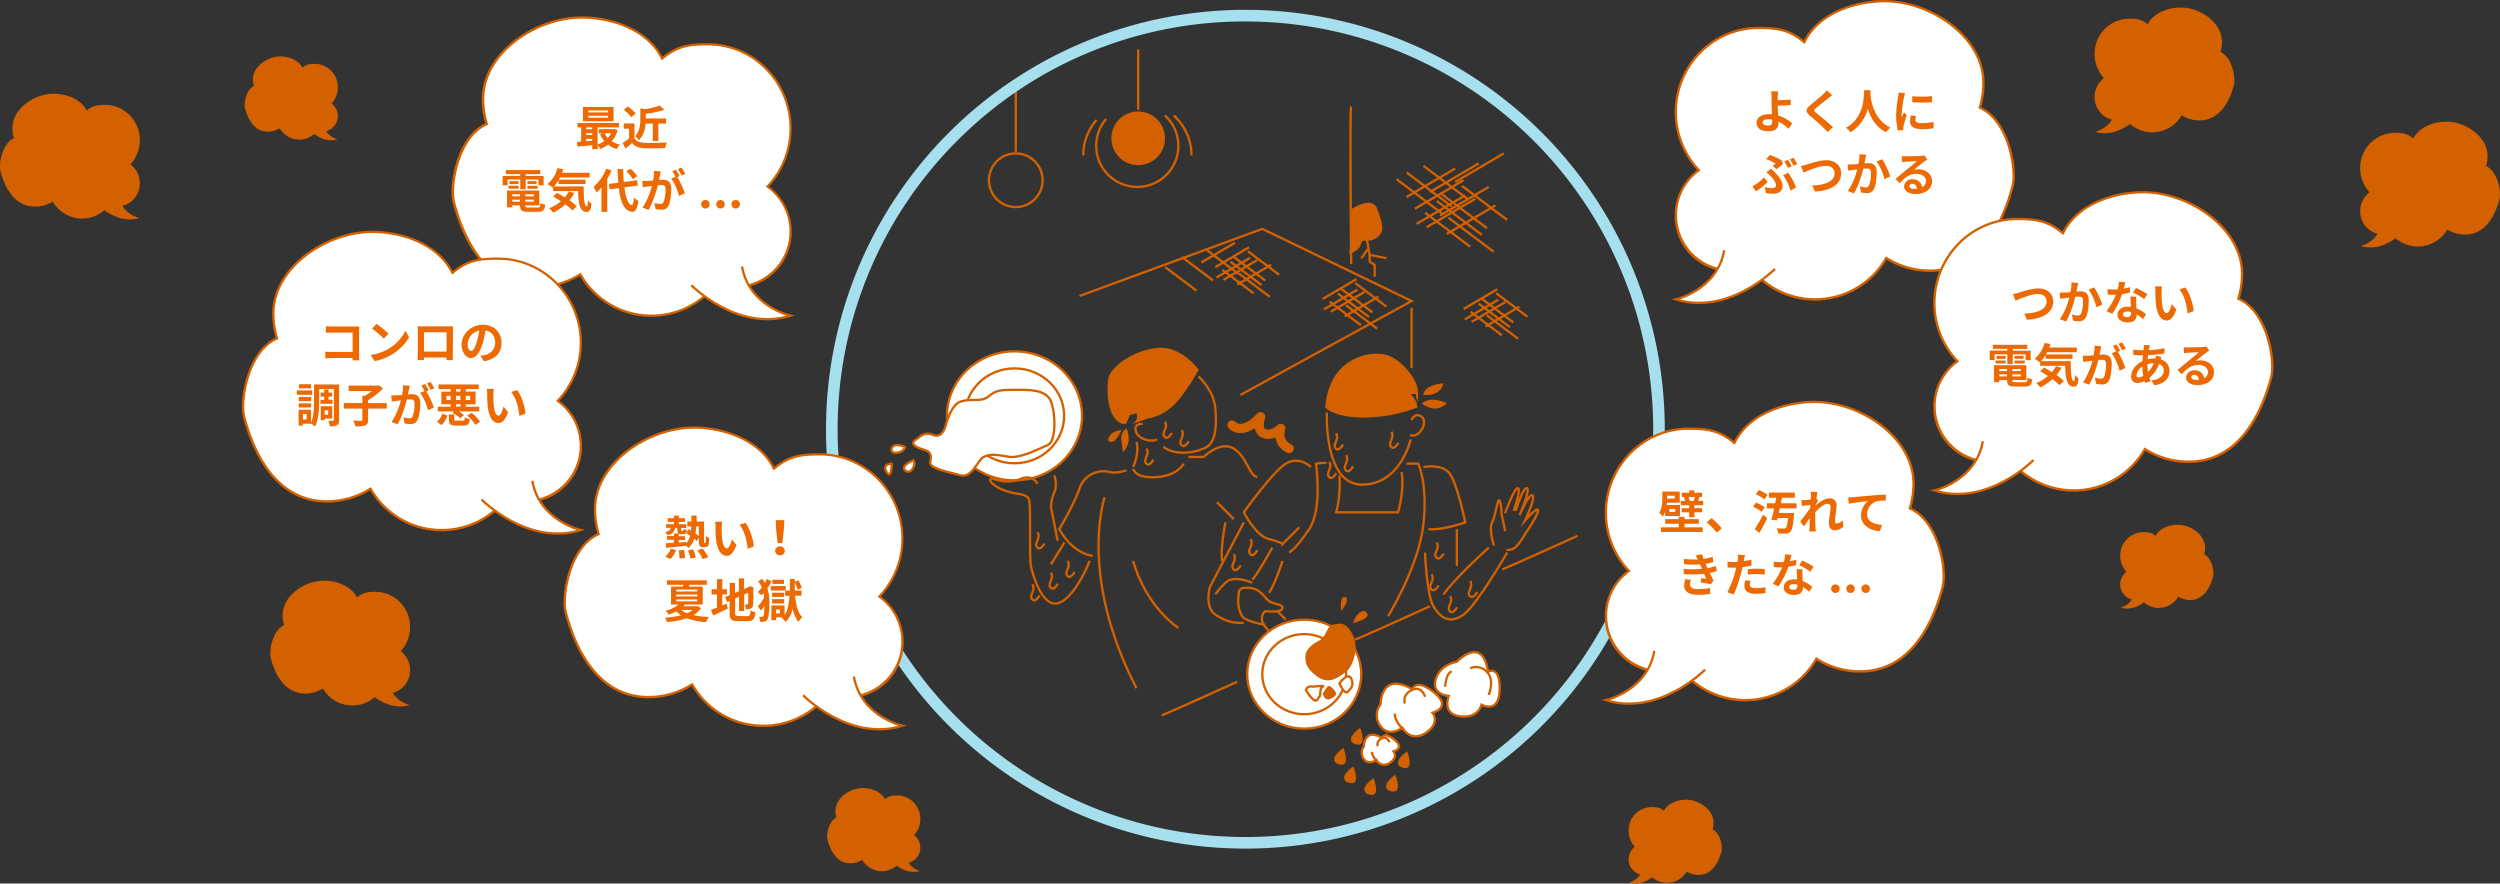
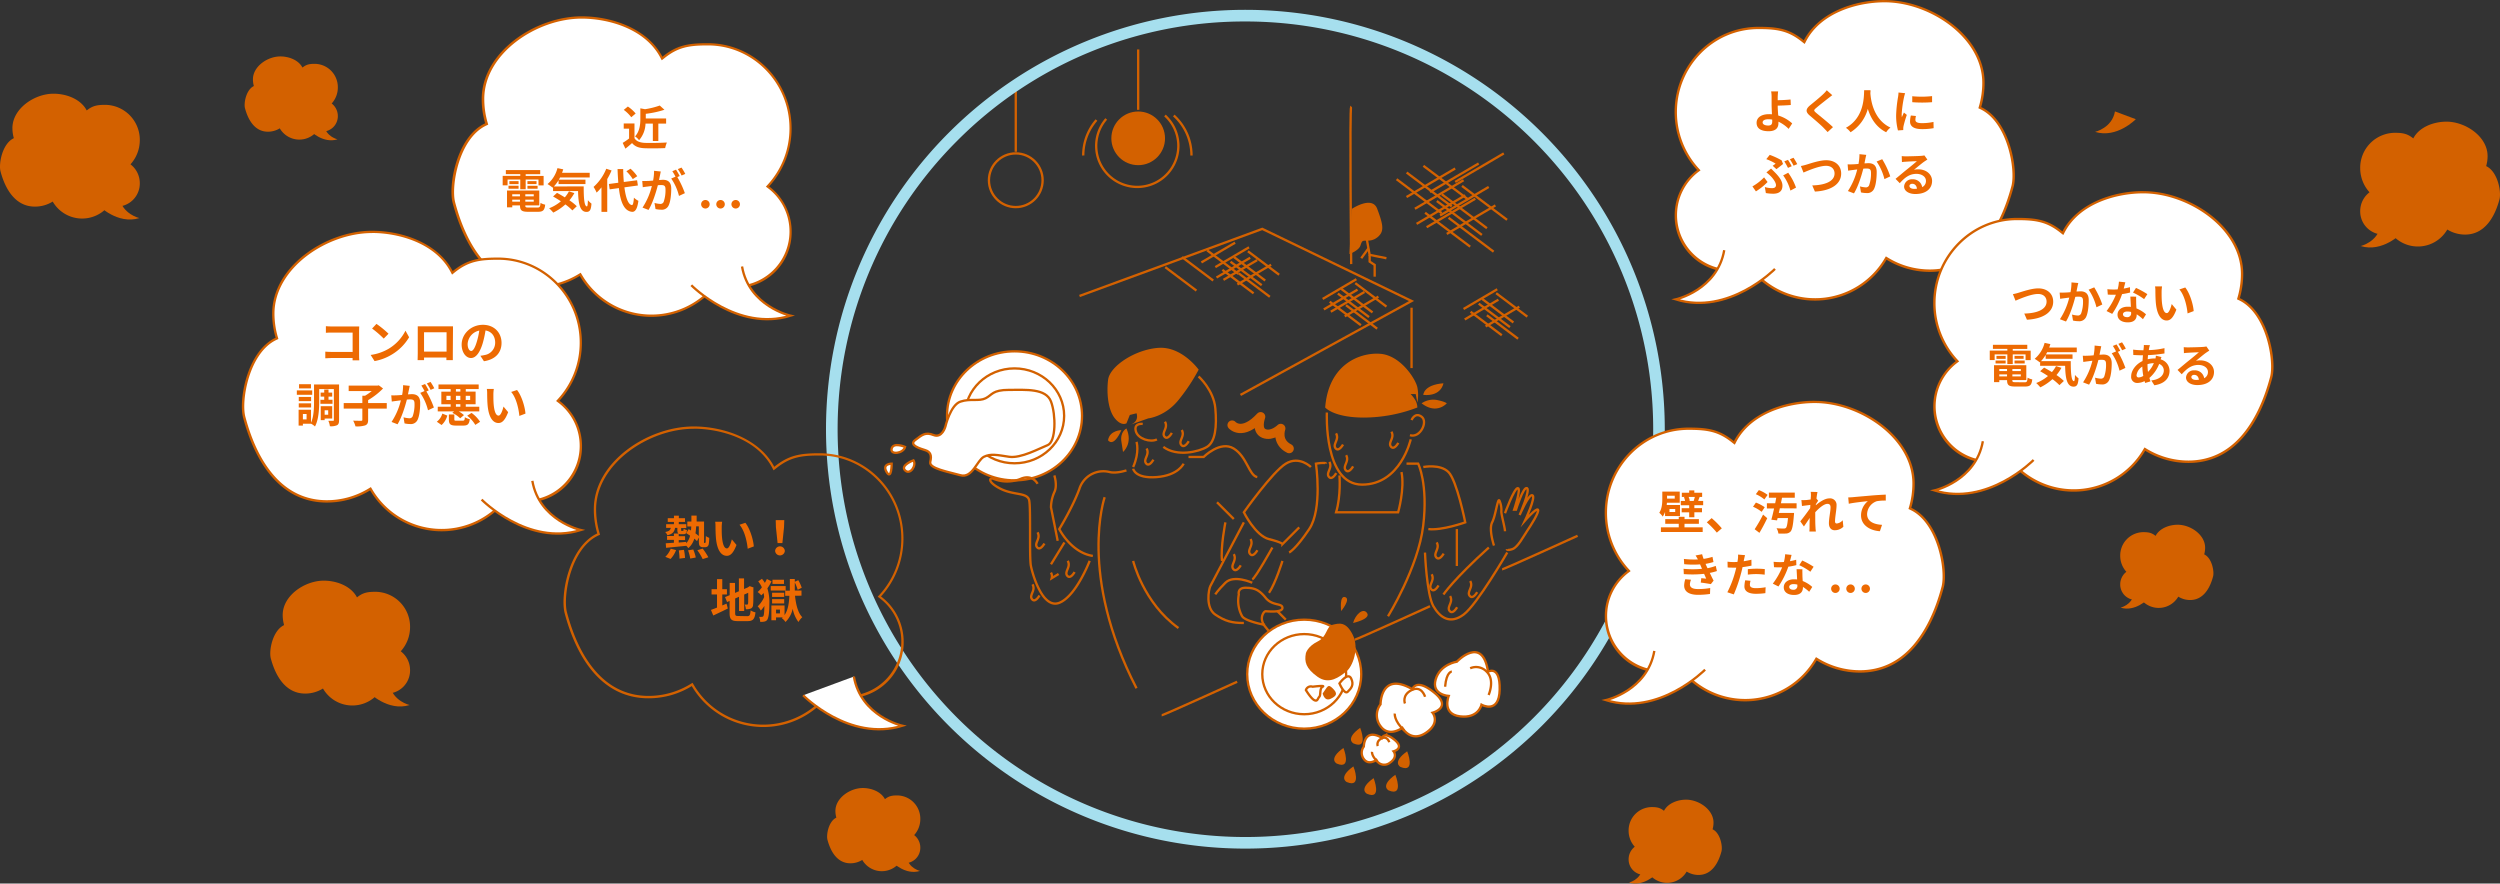
<svg xmlns="http://www.w3.org/2000/svg" viewBox="0 0 1073 379.22">
  <rect x="0" y="0" width="1073" height="379.22" fill="#333333" stroke="none" />
  <defs>
    <style>.cls-1,.cls-4{fill:none;}.cls-1,.cls-3,.cls-4{stroke:#d36100;}.cls-1,.cls-3{stroke-miterlimit:10;}.cls-2{fill:#d36100;}.cls-3,.cls-6{fill:#fff;}.cls-4{stroke-linecap:round;stroke-linejoin:round;stroke-width:4px;}.cls-5{fill:#a6dfee;}.cls-7{fill:#ed6a02;}</style>
  </defs>
  <title>Asset 2</title>
  <g id="Layer_2" data-name="Layer 2">
    <g id="レイヤー_1" data-name="レイヤー 1">
      <path class="cls-1" d="M569.49,177.06S568.05,208,584.61,208s20.87-19.44,20.87-19.44" />
      <path class="cls-2" d="M568.77,174.9s3.6,4.32,16.56,4.32a64.56,64.56,0,0,0,23-4.32,6.71,6.71,0,0,0-.19-1.4,6.32,6.32,0,0,0-.53-1.48,13.43,13.43,0,0,0-2.16-2.88h2.16l.72,3.6a16.26,16.26,0,0,0,0-6.48c-.72-3.6-7.2-13.68-15.83-14.4S570.21,156.18,568.77,174.9Z" />
      <path class="cls-2" d="M610.88,169.5s0-4.32,8.64-5C619.52,164.46,618.8,170.22,610.88,169.5Z" />
      <path class="cls-2" d="M610.16,173.1a8.84,8.84,0,0,1,6.48-1.44c3.6.72,4.32,1.44,4.32,1.44S616.64,178.14,610.16,173.1Z" />
      <path class="cls-1" d="M605.84,180.29s1.44-3.59,4.32-1.43-.72,9.35-5,7.91" />
      <path class="cls-1" d="M574.89,204.05s.72,8.64-1.44,15.83h26.63s2.88-10.07,1.44-17.27" />
      <path class="cls-1" d="M603.68,199h5s4.32,8.64,2.16,26.63-15.11,38.87-15.11,38.87" />
      <path class="cls-1" d="M569.13,199c0-.72-4.32,0-4.32,0s2.88,19.43-2.88,28.07-8.63,10.08-8.63,10.08" />
      <path class="cls-1" d="M531.7,255.16s-.72-2.88,2.88-2.88,5.76.72,8.64,4.31,7.2,2.16,7.2,4.32-6.48,1.44-7.2,1.44-2.16,2.16-1.44,4.32.72,1.44.72,1.44-7.92-1.44-9.36-3.6A13.71,13.71,0,0,1,531.7,255.16Z" />
      <path class="cls-1" d="M550.42,240.76s-2.88,9.36-5.76,13.68" />
      <path class="cls-1" d="M562.65,200.45s-5-5-10.79-1.44-18,20.87-18,20.87,5,10.08,10.8,11.52,5.76,2.16,5.76,2.16l7.2-7.2" />
      <path class="cls-1" d="M537.46,250.12s-7.92-3.6-11.52,0-4.32,5-4.32,5" />
      <path class="cls-1" d="M546.1,235s-7.2,13-8.64,13.68" />
      <path class="cls-1" d="M533.86,224.2s-13.67,25.92-14.39,27.36-2.16,9.35,2.15,12.23,7.2,3.6,12.24,3.6" />
      <line class="cls-1" x1="541.78" y1="267.39" x2="544.66" y2="270.99" />
      <line class="cls-1" x1="548.26" y1="262.33" x2="551.86" y2="265.95" />
      <path class="cls-1" d="M610.88,200.45s7.2-1.44,10.8,2.16,7.2,21.59,7.2,21.59-10.08,3.6-15.84,2.88" />
      <path class="cls-1" d="M625.28,227.08v15.84" />
      <path class="cls-1" d="M611.6,237.16s.72,18,3.6,23,7.2,7.92,13,3.6,18.71-26.63,18.71-26.63" />
      <path class="cls-1" d="M619.52,255.16S623.84,248.68,639,235" />
      <path class="cls-1" d="M641.22,234.16s-2.35-6.94-.78-10,2.36-10.8,3.14-9.25a9.55,9.55,0,0,1,.79,4.62c0,1.54,1.57,6.94,1.57,8.48" />
      <path class="cls-1" d="M645.94,220.28s3.93-10.79,5.5-10.79-1.57,9.25-1.57,9.25h.79s3.14-10,4.71-9.25-3.14,11.56-3.14,11.56,3.93-9.25,5.5-8.48-3.15,10.79-3.15,10.79,4.72-5.39,5.51-4.62-3.15,6.94-4.72,9.25-3.93,6.94-6.29,7.71-2.35,0-2.35,0" />
      <path class="cls-1" d="M581.37,274.59c.72,0,32.39-14.4,32.39-14.4" />
      <path class="cls-1" d="M644.71,244.36c.72,0,32.39-14.4,32.39-14.4" />
      <path class="cls-1" d="M498.59,307c.72,0,32.39-14.39,32.39-14.39" />
      <ellipse class="cls-3" cx="559.77" cy="289.35" rx="24.47" ry="23.39" />
      <ellipse class="cls-3" cx="559.77" cy="289.35" rx="18" ry="17.2" />
      <ellipse class="cls-3" cx="435.43" cy="178.48" rx="28.97" ry="27.69" />
      <ellipse class="cls-3" cx="435.43" cy="178.48" rx="21.3" ry="20.36" />
      <path class="cls-2" d="M560.49,280.35s.72-2.88,5-5,3.6-6.48,6.48-7.2,5.76-1.44,8.64,4.32,0,13.68-2.88,15.84-7.2,5.75-12.24,2.16S559.77,284,560.49,280.35Z" />
      <path class="cls-2" d="M567.69,297.62c2.16-2.88,2.16-4.31,4.32-2.16s1.79,3.16-.9,4.46S567.69,297.62,567.69,297.62Z" />
      <path class="cls-2" d="M580.75,267.39c.85-3.41,4.26-6.82,6-4.26S580.75,267.39,580.75,267.39Z" />
      <path class="cls-2" d="M575.63,262.28s-.85-6.82,1.71-6S575.63,262.28,575.63,262.28Z" />
      <path class="cls-3" d="M560.49,296.18a2.23,2.23,0,0,1,2.88-1.44s5.76-.72,4.32,0-.72,3.6-1.44,4.32-.72,2.16-2.16,1.44S560.49,296.18,560.49,296.18Z" />
      <path class="cls-3" d="M574.89,293.31s3.6-5,5-2.16,0,4.31-1.44,5.75S574.89,293.31,574.89,293.31Z" />
      <path class="cls-2" d="M578,335.64s-3.83-1.92,2.87-6.7C580.91,328.94,584.75,338.51,578,335.64Z" />
      <path class="cls-2" d="M573.72,327.72s-3.83-1.91,2.88-6.7C576.6,321,580.43,330.6,573.72,327.72Z" />
      <path class="cls-2" d="M580.92,319.08s-3.83-1.91,2.87-6.7C583.79,312.38,587.62,322,580.92,319.08Z" />
      <path class="cls-2" d="M592.44,321.24s-3.83-1.91,2.87-6.7C595.31,314.54,599.14,324.12,592.44,321.24Z" />
      <path class="cls-2" d="M601.07,329.16s-3.83-1.91,2.88-6.7C604,322.46,607.78,332,601.07,329.16Z" />
      <path class="cls-2" d="M596,339.24s-3.84-1.92,2.87-6.71C598.91,332.53,602.74,342.11,596,339.24Z" />
      <path class="cls-2" d="M586.68,340.68s-3.83-1.92,2.87-6.71C589.55,334,593.38,343.55,586.68,340.68Z" />
      <path class="cls-3" d="M625.28,284s11-11.61,13.38,4.3c0,0,5.22-3.08,5,7.67s-7.8,6.49-7.8,6.49-1.27,6-9.23,5-4.85-8.74-4.85-8.74-7.49-.5-5.6-7.08S625.28,284,625.28,284Z" />
      <path class="cls-1" d="M631,286.83a6.18,6.18,0,0,1,7.07,1.46c3.72,3.58.84,10,.84,10" />
      <path class="cls-1" d="M623.12,288.27s-2.31-.11-2.88,6.47" />
      <path class="cls-3" d="M592.53,302.3s0-14.39,13.67-6.48c0,0,1.44-5,9.36,1.44s-.72,8.64-.72,8.64,3.6,4.32-2.88,8.64-10.08-2.16-10.08-2.16-5.75,4.32-9.35-.72A7.7,7.7,0,0,1,592.53,302.3Z" />
      <path class="cls-1" d="M603,301.94s-1.44-3.6,2.88-5.76,5.76,2.88,5.76,2.88" />
      <path class="cls-1" d="M598.64,306.26s-.46,3.05,4.09,7.29" />
      <path class="cls-3" d="M585.36,320.42s0-8.24,7.82-3.71c0,0,.83-2.88,5.35.82s-.41,4.94-.41,4.94,2.06,2.47-1.64,4.94a3.85,3.85,0,0,1-5.77-1.23s-3.29,2.47-5.35-.41A4.41,4.41,0,0,1,585.36,320.42Z" />
      <path class="cls-1" d="M591.33,320.21s-.82-2.06,1.65-3.29,3.29,1.64,3.29,1.64" />
      <path class="cls-1" d="M588.86,322.68s-.26,1.74,2.34,4.16" />
      <path class="cls-1" d="M486.35,201.17s.72,4.32,10.08,3.6S508,199,508,199" />
      <path class="cls-1" d="M510.11,196.13h6.48s7.19-7.2,12.95-3.6,6.48,11.52,10.08,12.24" />
      <line class="cls-1" x1="522.34" y1="215.57" x2="529.54" y2="222.76" />
      <path class="cls-1" d="M525.94,224.2s-2.16,10.8-1.44,16.56" />
      <path class="cls-1" d="M474.12,213.41s-11.52,33.11,13.67,82" />
      <path class="cls-1" d="M483.47,201.89s-4.31,1.44-7.19.72a10.8,10.8,0,0,0-13,7.2c-2.88,7.91-8.64,17.27-8.64,17.27s5,10.08,14.4,11.52" />
      <path class="cls-1" d="M486.35,240.76s4.32,18,19.44,28.79" />
      <path class="cls-1" d="M490.46,181.94s-3.85-.52-3,3,6.47,5.05,9.08,3.65" />
      <path class="cls-1" d="M487.79,189.65s1.44,4.32-1.44,10.8" />
      <path class="cls-1" d="M514.43,161.58s6.48,5.76,7.19,13.68,0,14.39-3.59,16.55-13,4.32-18.72,0" />
      <path class="cls-2" d="M492.83,179.57s7.2-.71,13-7.91a81.66,81.66,0,0,0,8.64-13s-7.2-10.08-17.28-9.36-20.87,7.92-21.59,13.68,0,13,2.88,16.55,5,2.16,5,2.16l1.44-3.59,2.88-.72s1.44,3.59-2.88,5Z" />
      <path class="cls-2" d="M481.32,184.61s-5,0-5.76,4.32C475.56,188.93,477.72,192.53,481.32,184.61Z" />
      <path class="cls-2" d="M483.47,183.89s-2.87,1.44-2.15,5.76L482,194S486.35,190.37,483.47,183.89Z" />
      <path class="cls-3" d="M405.74,183.17s2.15-9.35,6.47-10.79,7.92,0,10.8-1.44,2.88-3.6,10.08-3.6,15.83-.72,18,5,2.16,17.27-1.44,18.71-11.51,5.76-16.55,5-7.92-1.44-10.8,0-5,9.36-10.08,7.92-13.67-2.88-12.95-5.76,0-4.32-2.16-5-7.2-2.16-4.32-4.32,4.32-3.6,7.92-2.16S405.74,183.17,405.74,183.17Z" />
      <path class="cls-3" d="M388.46,191.81s-5-2.16-5.76.72S387.74,194.69,388.46,191.81Z" />
      <path class="cls-3" d="M392.06,197.57s-5.76,2.16-3.6,4.32S393.5,199.73,392.06,197.57Z" />
      <path class="cls-3" d="M382.7,199s-4.32,0-2.16,3.6S382.7,199,382.7,199Z" />
      <path class="cls-1" d="M445.32,207.65s-2.15-4.32-7.19-2.16a15.48,15.48,0,0,1-11.63.06c-2.05-.78-2.77,1.38,3,4.26s11.52,1.44,12.24,5,0,24.47.72,28.07,5,18.71,12.23,15.83,13-18,13-18" />
      <line class="cls-1" x1="456.84" y1="232.84" x2="451.08" y2="242.2" />
      <path class="cls-1" d="M452.52,204.05s1.44,4.32,0,7.2a16.62,16.62,0,0,0-1.44,6.47l2.88,14.4" />
      <polyline class="cls-1" points="463.32 127.03 541.78 98.24 605.84 129.19 532.42 169.5" />
      <line class="cls-1" x1="605.84" y1="132.07" x2="605.84" y2="157.98" />
      <path class="cls-1" d="M579.93,45.69c-.72.72,0,67.66,0,67.66" />
      <line class="cls-1" x1="608" y1="96.08" x2="628.88" y2="83.84" />
      <line class="cls-1" x1="607.28" y1="89.6" x2="628.16" y2="77.36" />
      <line class="cls-1" x1="603.68" y1="84.56" x2="624.56" y2="72.32" />
      <line class="cls-1" x1="613.76" y1="82.4" x2="634.64" y2="70.16" />
      <line class="cls-1" x1="624.56" y1="78.08" x2="645.43" y2="65.84" />
      <line class="cls-1" x1="612.32" y1="97.52" x2="633.2" y2="85.28" />
      <line class="cls-1" x1="618.08" y1="92.48" x2="638.95" y2="80.24" />
      <line class="cls-1" x1="620.96" y1="100.4" x2="641.83" y2="88.16" />
      <line class="cls-1" x1="610.93" y1="71.17" x2="630.27" y2="85.72" />
      <line class="cls-1" x1="616.69" y1="86.28" x2="636.02" y2="100.83" />
      <line class="cls-1" x1="618.85" y1="83.4" x2="638.18" y2="97.95" />
      <line class="cls-1" x1="627.49" y1="79.8" x2="646.82" y2="94.35" />
      <line class="cls-1" x1="611.65" y1="91.32" x2="630.99" y2="105.87" />
      <line class="cls-1" x1="621.73" y1="93.48" x2="641.06" y2="108.03" />
      <line class="cls-1" x1="603.73" y1="74.05" x2="623.07" y2="88.6" />
      <line class="cls-1" x1="599.42" y1="76.92" x2="618.75" y2="91.48" />
      <line class="cls-1" x1="628.66" y1="137.11" x2="643.11" y2="128.63" />
      <line class="cls-1" x1="628.16" y1="132.62" x2="642.61" y2="124.15" />
-       <line class="cls-1" x1="631.65" y1="138.1" x2="646.1" y2="129.63" />
      <line class="cls-1" x1="637.63" y1="140.1" x2="652.08" y2="131.63" />
      <line class="cls-1" x1="634.67" y1="130.33" x2="648.06" y2="140.4" />
      <line class="cls-1" x1="636.17" y1="128.33" x2="649.55" y2="138.41" />
      <line class="cls-1" x1="642.15" y1="125.84" x2="655.53" y2="135.91" />
      <line class="cls-1" x1="631.18" y1="133.81" x2="644.57" y2="143.89" />
      <line class="cls-1" x1="638.16" y1="135.31" x2="651.55" y2="145.38" />
      <line class="cls-1" x1="568.19" y1="132.79" x2="582.64" y2="124.32" />
      <line class="cls-1" x1="567.69" y1="128.3" x2="582.15" y2="119.83" />
      <line class="cls-1" x1="571.18" y1="133.79" x2="585.63" y2="125.31" />
      <line class="cls-1" x1="577.16" y1="135.78" x2="591.61" y2="127.31" />
      <line class="cls-1" x1="574.21" y1="126.01" x2="587.59" y2="136.08" />
      <line class="cls-1" x1="575.7" y1="124.01" x2="589.09" y2="134.09" />
      <line class="cls-1" x1="581.68" y1="121.52" x2="595.07" y2="131.6" />
      <line class="cls-1" x1="570.72" y1="129.5" x2="584.1" y2="139.57" />
      <line class="cls-1" x1="577.7" y1="130.99" x2="591.08" y2="141.07" />
      <line class="cls-1" x1="522.12" y1="119.11" x2="536.58" y2="110.64" />
      <line class="cls-1" x1="515.64" y1="112.63" x2="530.1" y2="104.16" />
      <line class="cls-1" x1="521.62" y1="114.63" x2="536.08" y2="106.15" />
      <line class="cls-1" x1="525.11" y1="120.11" x2="539.57" y2="111.64" />
      <line class="cls-1" x1="531.09" y1="122.1" x2="545.55" y2="113.63" />
      <line class="cls-1" x1="528.14" y1="112.33" x2="541.52" y2="122.4" />
      <line class="cls-1" x1="529.63" y1="110.34" x2="543.02" y2="120.41" />
      <line class="cls-1" x1="518.12" y1="107.46" x2="531.5" y2="117.53" />
      <line class="cls-1" x1="507.32" y1="110.34" x2="520.71" y2="120.41" />
      <line class="cls-1" x1="500.12" y1="114.66" x2="513.51" y2="124.73" />
      <line class="cls-1" x1="535.61" y1="107.85" x2="549" y2="117.92" />
      <line class="cls-1" x1="524.65" y1="115.82" x2="538.04" y2="125.89" />
      <line class="cls-1" x1="531.63" y1="117.31" x2="545.01" y2="127.39" />
      <path class="cls-2" d="M580.29,89.6s8.64-5.76,10.8,0,2.88,8.64,1.44,10.8a6.55,6.55,0,0,1-5.76,2.88c-2.16,0-2.16,0-2.88,2.15s-4.72,3.6-4.72,3.6Z" />
      <polyline class="cls-1" points="586.41 101.48 587.85 109.39 595.05 110.83" />
      <polyline class="cls-1" points="590.01 118.75 590.01 113.71 587.85 112.27 587.85 109.39" />
      <line class="cls-1" x1="584.25" y1="110.83" x2="587.34" y2="106.59" />
      <path class="cls-4" d="M528.82,182.45s4.32,5,12.24-3.59c0,0-2.16,5.75,1.44,7.19s7.2-2.16,7.2-2.16-2.16,5.76,3.6,8.64" />
      <line class="cls-1" x1="435.97" y1="39.21" x2="435.97" y2="65.13" />
      <circle class="cls-1" cx="435.97" cy="77.36" r="11.52" />
      <path class="cls-1" d="M500,49.57a17.63,17.63,0,1,1-25.2,1.48" />
      <path class="cls-1" d="M464.93,66.74a23.1,23.1,0,0,1,5.68-15.22" />
      <path class="cls-1" d="M503.79,49.57a23.16,23.16,0,0,1,7.59,17.17" />
      <line class="cls-1" x1="488.51" y1="21.22" x2="488.51" y2="47.13" />
      <circle class="cls-2" cx="488.51" cy="59.37" r="11.52" />
      <path class="cls-1" d="M445.31,228.48a3.15,3.15,0,0,1,.33,2.4c-.33,1.5-1.64,3-.33,4.2s2.95-1.8,2.95-1.8" />
      <path class="cls-1" d="M458.26,240.72a3.1,3.1,0,0,1,.33,2.4c-.33,1.5-1.64,3-.33,4.19s2.95-1.79,2.95-1.79" />
-       <path class="cls-1" d="M451.07,245.76a3.12,3.12,0,0,1,.32,2.4c-.32,1.49-1.63,3-.32,4.19s2.95-1.8,2.95-1.8" />
+       <path class="cls-1" d="M451.07,245.76a3.12,3.12,0,0,1,.32,2.4s2.95-1.8,2.95-1.8" />
      <path class="cls-1" d="M443.15,250.8a3.13,3.13,0,0,1,.33,2.39c-.33,1.5-1.64,3-.33,4.2s3-1.8,3-1.8" />
      <path class="cls-1" d="M492.1,192.49a3.12,3.12,0,0,1,.32,2.4c-.32,1.5-1.63,3-.32,4.2s2.94-1.8,2.94-1.8" />
      <path class="cls-1" d="M500,181a3.1,3.1,0,0,1,.33,2.4c-.33,1.5-1.64,3-.33,4.2s2.95-1.8,2.95-1.8" />
      <path class="cls-1" d="M507.21,184.57a3.1,3.1,0,0,1,.33,2.4c-.33,1.5-1.64,3-.33,4.2s3-1.8,3-1.8" />
      <path class="cls-1" d="M570.56,198.25a3.12,3.12,0,0,1,.32,2.4c-.32,1.5-1.64,3-.32,4.2s2.94-1.8,2.94-1.8" />
      <path class="cls-1" d="M573.43,186a3.1,3.1,0,0,1,.33,2.4c-.33,1.5-1.64,3-.33,4.2s3-1.8,3-1.8" />
      <path class="cls-1" d="M577.75,195.37a3.1,3.1,0,0,1,.33,2.4c-.33,1.5-1.64,3-.33,4.2s3-1.8,3-1.8" />
      <path class="cls-1" d="M597.19,185.29a3.15,3.15,0,0,1,.33,2.4c-.33,1.5-1.64,3-.33,4.2s2.95-1.8,2.95-1.8" />
      <path class="cls-1" d="M616.62,232.8a3.1,3.1,0,0,1,.33,2.4c-.33,1.5-1.64,3-.33,4.2s3-1.8,3-1.8" />
      <path class="cls-1" d="M529.53,237.84a3.12,3.12,0,0,1,.32,2.4c-.32,1.5-1.63,3-.32,4.19s3-1.79,3-1.79" />
      <path class="cls-1" d="M536.72,231.36a3.1,3.1,0,0,1,.33,2.4c-.33,1.5-1.64,3-.33,4.2s2.95-1.8,2.95-1.8" />
      <path class="cls-1" d="M614.46,246.48a3.1,3.1,0,0,1,.33,2.4c-.33,1.49-1.64,3-.33,4.19s2.95-1.8,2.95-1.8" />
      <path class="cls-1" d="M622.38,255.83a3.1,3.1,0,0,1,.33,2.4c-.33,1.5-1.64,3-.33,4.2s3-1.8,3-1.8" />
      <path class="cls-1" d="M631,249.36a3.13,3.13,0,0,1,.33,2.39c-.33,1.5-1.64,3-.33,4.2s3-1.8,3-1.8" />
      <path class="cls-5" d="M534.52,9.22A175,175,0,0,1,658.26,308,175,175,0,1,1,410.78,60.47,173.85,173.85,0,0,1,534.52,9.22m0-5a180,180,0,1,0,180,180,180,180,0,0,0-180-180Z" />
      <path class="cls-6" d="M279.55,135.51a35.13,35.13,0,0,1-30.31-17.33l-.26-.43-.43.26a35,35,0,0,1-18.31,5.17c-21.38,0-31.1-19.68-35.48-36.19-1.85-7,1.59-27.93,13.67-33.62l.39-.18-.12-.41a36.43,36.43,0,0,1-1.46-10.22c0-19.75,22.79-35.06,42.4-35.06,11.69,0,27.68,4.47,34.25,17.05l.29.55.47-.39c6-4.88,10.79-5.71,19.15-5.71,19.55,0,35.46,16.18,35.46,36.07a36.22,36.22,0,0,1-9.51,24.56l-.37.41.44.33a23.82,23.82,0,0,1-13.9,42.81,23,23,0,0,1-8.06-1.45l-.34-.13-.22.29A35.12,35.12,0,0,1,279.55,135.51Z" />
      <path class="cls-2" d="M249.64,8c11.55,0,27.34,4.4,33.81,16.79l.57,1.08,1-.77c5.92-4.79,10.59-5.6,18.82-5.6,19.29,0,35,16,35,35.57a35.78,35.78,0,0,1-9.38,24.23l-.74.81.88.66a23.32,23.32,0,0,1-13.6,41.91,22.47,22.47,0,0,1-7.88-1.42l-.69-.25-.45.57a34.62,34.62,0,0,1-57.23-3.66l-.52-.86-.87.53a34.5,34.5,0,0,1-18,5.09c-8.92,0-16.57-3.57-22.74-10.63-5.31-6.07-9.43-14.55-12.26-25.19-1.82-6.85,1.55-27.45,13.4-33l.78-.37-.24-.82a36.22,36.22,0,0,1-1.44-10.08C207.74,23.1,230.27,8,249.64,8m0-1c-19.86,0-42.9,15.36-42.9,35.56a36.85,36.85,0,0,0,1.48,10.36c-12.32,5.8-15.93,26.74-13.95,34.2,5.18,19.49,16.11,36.56,36,36.56a35.36,35.36,0,0,0,18.57-5.24,35.63,35.63,0,0,0,58.88,3.76,23.42,23.42,0,0,0,8.23,1.48,24,24,0,0,0,23.84-24.24A24.33,24.33,0,0,0,330.12,80a36.75,36.75,0,0,0,9.64-24.9c0-20.19-16.1-36.57-36-36.57-8.45,0-13.31.86-19.45,5.82C278.3,12.76,263.42,7,249.64,7Z" />
      <path class="cls-3" d="M296.71,122.42s19.79,20.13,42.56,13.08c0,0-17.82-4-20.79-21.12" />
-       <path class="cls-7" d="M265.07,55.9a11.92,11.92,0,0,1-2.52,4.7,11.18,11.18,0,0,0,3.52,1.48,9.85,9.85,0,0,0-1.4,1.86A11.2,11.2,0,0,1,261,62.08a13,13,0,0,1-3.4,1.86,8.92,8.92,0,0,0-1.07-1.6V64H254.2V62.34l-6.34.58-.18-2c.52,0,1.12-.06,1.74-.12V54.68h-1.56V52.79h17.79v1.89h-9.17V62a10.19,10.19,0,0,0,2.85-1.44,12.25,12.25,0,0,1-1.82-3l1.32-.36H257V55.42h6.22l.4-.08Zm-1.72-3.85H250.2V45.91h13.15ZM251.6,54.68v.8h2.6v-.8Zm0,3.3h2.6v-.84h-2.6Zm0,2.62c.84-.06,1.72-.12,2.6-.2v-.78h-2.6ZM261,47.43h-8.49v.82H261Zm0,2.26h-8.49v.84H261Zm-1.46,7.55a7.74,7.74,0,0,0,1.34,2,8.37,8.37,0,0,0,1.36-2Z" />
      <path class="cls-7" d="M272.32,59.32c.82,1.34,2.32,1.88,4.4,2,2.35.1,6.85,0,9.51-.16a12.46,12.46,0,0,0-.74,2.4c-2.4.12-6.42.16-8.81.06s-4.1-.66-5.4-2.22c-.88.78-1.76,1.56-2.86,2.4l-1.16-2.48A26.27,26.27,0,0,0,270,59.44V55.22h-2.3V53h4.62Zm-1.38-9a15.13,15.13,0,0,0-3.22-3.16l1.76-1.44a16,16,0,0,1,3.34,3Zm6.12,2.72a11.45,11.45,0,0,1-2.78,7.15,5.86,5.86,0,0,0-1.72-1.64c2-2.18,2.28-5.19,2.28-7.51V46.49l2,.38a34.06,34.06,0,0,0,6.33-1.58l2,1.82a42,42,0,0,1-8,1.74v2h8.73v2.2h-3.34v7.47h-2.36V53.05Z" />
      <path class="cls-7" d="M217.85,79.55h-2.1V75.49h7.55v-.76h-6.19V73h14.75v1.76h-6.24v.76h7.7v4.06h-2.2V77.07h-5.5v4.16H223.3V77.07h-5.45Zm12.83,9.53c1,0,1.18-.3,1.32-2a6.08,6.08,0,0,0,2,.76c-.28,2.4-.92,3.06-3.1,3.06h-4.21c-2.74,0-3.5-.58-3.5-2.68v-.06h-3.32V89h-2.26V81.78h13.85v6.38h-6v.06c0,.74.21.86,1.44.86Zm-12.43-9.35h4.32V81h-4.32Zm4.32-.7h-3.94V77.75h3.94Zm-2.72,4.35v.88h3.32v-.88Zm3.32,3.18V85.7h-3.32v.86Zm5.91-3.18h-3.62v.88h3.62Zm0,3.18V85.7h-3.62v.86Zm1.2-8.81V79h-3.9V77.75Zm-3.9,2h4.36V81h-4.36Z" />
      <path class="cls-7" d="M250.52,80c0,4.81.22,8.59,1.38,8.59.3,0,.38-1.06.42-2.68a9.63,9.63,0,0,0,1.54,1.48c-.18,2.5-.6,3.56-2.14,3.56-2.92,0-3.5-3.82-3.62-8.94H237.37V80.37l-.18.17A18.38,18.38,0,0,0,235,79a13.14,13.14,0,0,0,4.26-6.84l2.48.52c-.16.5-.32,1-.5,1.48H253.1v2H240.39c-.16.32-.34.64-.52.94h11.41V79H239.73V77.35a15.91,15.91,0,0,1-2,2.68Zm-4,2.87a17.59,17.59,0,0,1-2.13,3.1,22.45,22.45,0,0,1,3.17,2.54l-1.9,1.8a23.07,23.07,0,0,0-3-2.58,22.28,22.28,0,0,1-5.2,3.52,15.51,15.51,0,0,0-1.78-1.86,17.7,17.7,0,0,0,5.06-3c-1.14-.76-2.3-1.46-3.36-2.06l1.7-1.56c1,.54,2.2,1.22,3.34,1.94a13.58,13.58,0,0,0,1.77-2.58Z" />
      <path class="cls-7" d="M262.49,73.17a31.78,31.78,0,0,1-1.86,3.68V90.92h-2.48V80.41a19,19,0,0,1-2.08,2.25,15.35,15.35,0,0,0-1.32-2.43,20.9,20.9,0,0,0,5.46-7.8ZM268,80.41c.56,4.45,1.62,7.41,3.22,7.61.46,0,.7-1,.86-3.18A8.18,8.18,0,0,0,274,86.2c-.5,3.86-1.58,4.78-2.7,4.72-3.38-.32-5-4.08-5.68-10.19l-3.95.54-.34-2.3,4.05-.54c-.14-1.8-.26-3.76-.33-5.86h2.43c0,2,.12,3.84.26,5.54l5.7-.74.34,2.24Zm3.58-3.54a17,17,0,0,0-2.74-3.36l1.78-1.1a18.06,18.06,0,0,1,2.88,3.22Z" />
      <path class="cls-7" d="M283.61,73.61c-.12.52-.23,1.14-.34,1.64s-.28,1.32-.42,2c.66,0,1.26-.08,1.66-.08,2.11,0,3.59.94,3.59,3.78,0,2.35-.28,5.51-1.12,7.23A3.16,3.16,0,0,1,283.72,90a11.23,11.23,0,0,1-2.37-.28l-.44-2.62a11.66,11.66,0,0,0,2.44.42,1.48,1.48,0,0,0,1.49-.86,15.17,15.17,0,0,0,.79-5.43c0-1.58-.67-1.8-1.91-1.8-.33,0-.81,0-1.37.08-.78,3-2.22,7.67-4,10.59l-2.58-1a29.33,29.33,0,0,0,4-9.27c-.7.08-1.32.16-1.7.22-.56.06-1.58.2-2.2.3l-.22-2.68a18.39,18.39,0,0,0,2.1,0c.62,0,1.56-.08,2.56-.16a21.93,21.93,0,0,0,.42-4.2ZM290.72,76a39.43,39.43,0,0,1,3.22,6.91l-2.52,1.18a22.48,22.48,0,0,0-3.34-7.47l1.84-.78a22.11,22.11,0,0,0-1.36-2.36l1.58-.66c.5.74,1.2,2,1.6,2.74Zm1.82-.66a20,20,0,0,0-1.62-2.76l1.58-.66a23.67,23.67,0,0,1,1.62,2.72Z" />
      <path class="cls-7" d="M300.93,87.58a1.83,1.83,0,1,1,1.82,1.92A1.84,1.84,0,0,1,300.93,87.58Z" />
      <path class="cls-7" d="M307.43,87.58a1.83,1.83,0,1,1,1.82,1.92A1.84,1.84,0,0,1,307.43,87.58Z" />
      <path class="cls-7" d="M313.93,87.58a1.83,1.83,0,1,1,1.82,1.92A1.84,1.84,0,0,1,313.93,87.58Z" />
      <path class="cls-6" d="M189.55,227.51a35.13,35.13,0,0,1-30.31-17.33l-.26-.43-.43.26a35,35,0,0,1-18.31,5.17c-21.38,0-31.1-19.68-35.48-36.19-1.85-7,1.59-27.93,13.67-33.62l.39-.18-.12-.41a36.43,36.43,0,0,1-1.46-10.22c0-19.75,22.79-35.06,42.4-35.06,11.69,0,27.68,4.47,34.25,17l.29.55.47-.39c6-4.88,10.79-5.71,19.15-5.71,19.55,0,35.46,16.18,35.46,36.07a36.22,36.22,0,0,1-9.51,24.56l-.37.41.44.33a23.82,23.82,0,0,1-13.9,42.81,23,23,0,0,1-8.06-1.45l-.34-.13-.22.29A35.12,35.12,0,0,1,189.55,227.51Z" />
      <path class="cls-2" d="M159.64,100c11.55,0,27.34,4.4,33.81,16.79l.57,1.08.95-.77c5.92-4.79,10.59-5.6,18.82-5.6,19.29,0,35,16,35,35.57a35.78,35.78,0,0,1-9.38,24.23l-.74.81.88.66a23.32,23.32,0,0,1-13.6,41.91,22.47,22.47,0,0,1-7.88-1.42l-.69-.25-.45.57a34.62,34.62,0,0,1-57.23-3.66l-.52-.86-.87.53a34.5,34.5,0,0,1-18,5.09c-8.92,0-16.57-3.57-22.74-10.63-5.31-6.07-9.43-14.55-12.26-25.19-1.82-6.85,1.55-27.45,13.4-33l.78-.37-.24-.82a36.22,36.22,0,0,1-1.44-10.08c0-19.46,22.53-34.56,41.9-34.56m0-1c-19.86,0-42.9,15.36-42.9,35.56a36.85,36.85,0,0,0,1.48,10.36c-12.32,5.8-15.93,26.74-14,34.2,5.18,19.49,16.11,36.56,36,36.56a35.36,35.36,0,0,0,18.57-5.24,35.63,35.63,0,0,0,58.88,3.76,23.42,23.42,0,0,0,8.23,1.48,24,24,0,0,0,23.84-24.24A24.33,24.33,0,0,0,240.12,172a36.75,36.75,0,0,0,9.64-24.9c0-20.19-16.1-36.57-36-36.57-8.45,0-13.31.86-19.45,5.82-6-11.56-20.92-17.32-34.7-17.32Z" />
      <path class="cls-3" d="M206.71,214.42s19.79,20.13,42.56,13.08c0,0-17.82-4-20.79-21.12" />
      <path class="cls-7" d="M151.33,154.66c0-.32,0-.66,0-1h-9.13c-.78,0-1.92.06-2.58.12v-2.86c.7.06,1.6.12,2.5.12h9.23v-8.29h-9c-.84,0-1.92,0-2.48.08V140c.74.08,1.78.12,2.48.12h10.07c.58,0,1.42,0,1.76,0,0,.46-.06,1.26-.06,1.84V152.3c0,.7,0,1.76.08,2.36Z" />
      <path class="cls-7" d="M166.75,149.72a19,19,0,0,0,7.28-7.79l1.56,2.82a21.21,21.21,0,0,1-7.4,7.41,21.71,21.71,0,0,1-7.43,2.82l-1.68-2.64A20.73,20.73,0,0,0,166.75,149.72Zm0-6.49-2.05,2.1a41.58,41.58,0,0,0-5-4.32l1.88-2A42.1,42.1,0,0,1,166.75,143.23Z" />
      <path class="cls-7" d="M194.35,151.78c0,.78,0,2.7,0,2.78h-2.76l0-1.1H182l0,1.1h-2.76c0-.1.06-1.84.06-2.8V142c0-.56,0-1.38,0-1.94.82,0,1.58,0,2.12,0h11c.5,0,1.26,0,2,0,0,.6,0,1.34,0,1.94ZM182,142.61v8.31h9.67v-8.31Z" />
      <path class="cls-7" d="M206.18,152.7a18.69,18.69,0,0,0,1.85-.32,5.36,5.36,0,0,0,4.5-5.3c0-2.75-1.48-4.79-4.15-5.25a43.46,43.46,0,0,1-1.17,5.39c-1.19,4-2.91,6.44-5.07,6.44s-4-2.42-4-5.76c0-4.57,4-8.49,9.12-8.49,4.91,0,8,3.42,8,7.75,0,4.16-2.56,7.12-7.56,7.88Zm-1.54-6a32.2,32.2,0,0,0,1.07-4.81,6.21,6.21,0,0,0-5,5.75c0,2,.8,3,1.54,3S203.84,149.38,204.64,146.7Z" />
      <path class="cls-7" d="M134,169.45h-6.6v-1.88H134Zm11.53,10.83c0,1.16-.18,1.84-.86,2.22a6.37,6.37,0,0,1-3.08.44,8.25,8.25,0,0,0-.66-2.32c.82,0,1.74,0,2,0s.36-.08.36-.38V167H137v5.42c0,3.19-.25,7.75-1.81,10.63a7.47,7.47,0,0,0-1.66-1.18H130v.8h-1.84v-6.82h5.32v5.56c1.2-2.6,1.3-6.22,1.3-9V165h10.75Zm-12-8.11h-5.3v-1.82h5.3Zm-5.3.93h5.3v1.78h-5.3Zm5.24-6.41h-5.12v-1.8h5.12Zm-1.88,11H130V180h1.58Zm7.57-6.11v-1.36h-1.54v-1.72h1.54v-1.3H141v1.3h1.58v1.72H141v1.36h1.72v1.74h-5.2v-1.74Zm.18,8.07v.68h-1.68v-6h4.92v5.3Zm0-3.58V178h1.52V176.1Z" />
      <path class="cls-7" d="M166,175.38H158v4.8c0,1.38-.31,2-1.27,2.4a11.81,11.81,0,0,1-4.16.42,10.78,10.78,0,0,0-1-2.46c1.38.06,2.92.06,3.38.06s.57-.1.57-.46v-4.76h-8V173h8v-3.16h1.17a23.64,23.64,0,0,0,2.87-2h-9.91v-2.34h12.39l.54-.12,1.82,1.36a31.13,31.13,0,0,1-6.4,5V173H166Z" />
      <path class="cls-7" d="M175.86,165.61c-.12.52-.23,1.14-.34,1.64s-.28,1.32-.42,2c.66,0,1.26-.08,1.66-.08,2.11,0,3.59.94,3.59,3.78,0,2.35-.28,5.51-1.12,7.23A3.16,3.16,0,0,1,176,182a11.23,11.23,0,0,1-2.37-.28l-.44-2.62a11.66,11.66,0,0,0,2.44.42,1.48,1.48,0,0,0,1.49-.86,15.17,15.17,0,0,0,.79-5.43c0-1.58-.67-1.8-1.91-1.8-.33,0-.81,0-1.37.08-.78,3-2.22,7.67-4,10.59l-2.58-1a29.33,29.33,0,0,0,4-9.27c-.7.08-1.32.16-1.7.22-.56.06-1.58.2-2.2.3l-.22-2.68a18.39,18.39,0,0,0,2.1,0c.62,0,1.56-.08,2.56-.16a21.93,21.93,0,0,0,.42-4.2ZM183,168a39.43,39.43,0,0,1,3.22,6.91l-2.52,1.18a22.48,22.48,0,0,0-3.34-7.47l1.84-.78a22.11,22.11,0,0,0-1.36-2.36l1.58-.66c.5.74,1.2,2,1.6,2.74Zm1.82-.66a20,20,0,0,0-1.62-2.76l1.58-.66a23.67,23.67,0,0,1,1.62,2.72Z" />
      <path class="cls-7" d="M187.48,181a6.61,6.61,0,0,0,2.36-3.48l2.14.84a8.25,8.25,0,0,1-2.46,4.06Zm7.4-4.42h-7v-2h5.54v-1.07h-4v-5.42h4V167h-5.22v-2h17.25v2h-5.54v1.08h4.22v5.42h-4.22v1.07h5.8v2h-8.82a12,12,0,0,1,2.24,1.6l-1.62,1.36a13.62,13.62,0,0,0-3.37-2.34Zm-1.48-4.91v-1.8h-1.8v1.8Zm5.21,8.87c.68,0,.82-.18.9-1.48a6.28,6.28,0,0,0,2.12.84c-.28,2.22-.94,2.76-2.8,2.76h-3.05c-2.56,0-3.12-.64-3.12-2.64v-2.14H195V180c0,.52.16.56,1,.56Zm-2.93-12.47h1.91V167h-1.91Zm1.91,1.8h-1.91v1.8h1.91Zm-1.91,4.69h1.91v-1.07h-1.91Zm4.21-4.69v1.8h1.9v-1.8Zm2.5,7.35a13.94,13.94,0,0,1,3.66,3.82L204,182.36a14.37,14.37,0,0,0-3.48-3.94Z" />
      <path class="cls-7" d="M211.76,169.37c0,1.28,0,2.78.12,4.21.28,2.86.88,4.8,2.12,4.8.94,0,1.72-2.32,2.1-3.89l2,2.41c-1.32,3.44-2.56,4.66-4.17,4.66-2.16,0-4.06-2-4.62-7.28-.18-1.83-.22-4.13-.22-5.35a11.48,11.48,0,0,0-.14-2l3,0A15.69,15.69,0,0,0,211.76,169.37Zm13.77,8.15-2.62,1c-.3-3.18-1.36-7.85-3.52-10.29l2.52-.84C223.79,169.69,225.31,174.48,225.53,177.52Z" />
      <path class="cls-2" d="M142.36,44.42A10.21,10.21,0,0,0,145,37.53a10,10,0,0,0-9.85-10.13c-2.32,0-3.65.24-5.33,1.61-1.66-3.2-5.74-4.79-9.51-4.79-5.44,0-11.75,4.25-11.75,9.84a10.42,10.42,0,0,0,.4,2.87c-3.38,1.61-4.36,7.41-3.82,9.47,1.42,5.4,4.41,10.13,9.85,10.13a9.6,9.6,0,0,0,5.09-1.45,9.71,9.71,0,0,0,16.13,1,6.52,6.52,0,0,0,2.26.41A6.62,6.62,0,0,0,145,49.82,6.8,6.8,0,0,0,142.36,44.42Z" />
      <path class="cls-2" d="M133.2,56.18s5.43,5.57,11.66,3.62c0,0-4.88-1.11-5.69-5.85" />
      <path class="cls-2" d="M392.36,358.42a10.21,10.21,0,0,0,2.64-6.89,10,10,0,0,0-9.85-10.13c-2.32,0-3.65.24-5.33,1.61-1.66-3.2-5.74-4.79-9.51-4.79-5.44,0-11.75,4.25-11.75,9.84a10.42,10.42,0,0,0,.4,2.87c-3.38,1.61-4.36,7.41-3.82,9.47,1.42,5.4,4.41,10.13,9.85,10.13a9.6,9.6,0,0,0,5.09-1.45,9.71,9.71,0,0,0,16.13,1,6.52,6.52,0,0,0,2.26.41,6.62,6.62,0,0,0,6.53-6.71A6.8,6.8,0,0,0,392.36,358.42Z" />
      <path class="cls-2" d="M383.2,370.18s5.43,5.57,11.66,3.62c0,0-4.88-1.11-5.69-5.85" />
      <path class="cls-2" d="M172,279.53a15.4,15.4,0,0,0,4-10.35A15,15,0,0,0,161.22,254c-3.48,0-5.47.35-8,2.41-2.48-4.8-8.59-7.19-14.26-7.19-8.16,0-17.63,6.38-17.63,14.77a15.62,15.62,0,0,0,.61,4.3c-5.06,2.41-6.54,11.11-5.73,14.21,2.13,8.09,6.62,15.18,14.78,15.18a14.44,14.44,0,0,0,7.63-2.17,14.57,14.57,0,0,0,24.2,1.56,9.47,9.47,0,0,0,3.38.61,9.93,9.93,0,0,0,9.8-10.06A10.14,10.14,0,0,0,172,279.53Z" />
      <path class="cls-2" d="M158.31,297.16s8.13,8.36,17.49,5.44c0,0-7.32-1.68-8.54-8.78" />
      <path class="cls-2" d="M56,70.53a15.4,15.4,0,0,0,4-10.35A15,15,0,0,0,45.22,45c-3.48,0-5.47.35-8,2.41-2.48-4.8-8.59-7.19-14.26-7.19C14.8,40.22,5.33,46.6,5.33,55a15.62,15.62,0,0,0,.61,4.3C.88,61.7-.6,70.4.21,73.5,2.34,81.59,6.83,88.68,15,88.68a14.44,14.44,0,0,0,7.63-2.17,14.57,14.57,0,0,0,24.2,1.56,9.47,9.47,0,0,0,3.38.61A9.93,9.93,0,0,0,60,78.62,10.14,10.14,0,0,0,56,70.53Z" />
      <path class="cls-2" d="M42.31,88.16s8.13,8.36,17.49,5.44c0,0-7.32-1.68-8.54-8.78" />
-       <path class="cls-2" d="M903,33.53a15.4,15.4,0,0,1-4-10.35A15,15,0,0,1,913.78,8c3.48,0,5.47.35,8,2.41,2.48-4.8,8.59-7.19,14.26-7.19,8.16,0,17.63,6.38,17.63,14.77a15.62,15.62,0,0,1-.61,4.3c5.06,2.41,6.54,11.11,5.73,14.21-2.13,8.09-6.62,15.18-14.78,15.18a14.44,14.44,0,0,1-7.63-2.17,14.57,14.57,0,0,1-24.2,1.56,9.47,9.47,0,0,1-3.38.61A9.93,9.93,0,0,1,899,41.62,10.14,10.14,0,0,1,903,33.53Z" />
      <path class="cls-2" d="M916.69,51.16s-8.13,8.36-17.49,5.44c0,0,7.32-1.68,8.54-8.78" />
      <path class="cls-2" d="M912.64,245.42a10.21,10.21,0,0,1-2.64-6.89,10,10,0,0,1,9.85-10.13c2.32,0,3.65.24,5.33,1.61,1.66-3.2,5.74-4.79,9.51-4.79,5.44,0,11.75,4.25,11.75,9.84a10.42,10.42,0,0,1-.4,2.87c3.38,1.61,4.36,7.41,3.82,9.47-1.42,5.4-4.41,10.13-9.85,10.13a9.6,9.6,0,0,1-5.09-1.45,9.71,9.71,0,0,1-16.13,1,6.52,6.52,0,0,1-2.26.41,6.62,6.62,0,0,1-6.53-6.71A6.8,6.8,0,0,1,912.64,245.42Z" />
      <path class="cls-2" d="M921.8,257.18s-5.43,5.57-11.66,3.62c0,0,4.88-1.11,5.69-5.85" />
      <path class="cls-2" d="M701.64,363.42a10.21,10.21,0,0,1-2.64-6.89,10,10,0,0,1,9.85-10.13c2.32,0,3.65.24,5.33,1.61,1.66-3.2,5.74-4.79,9.51-4.79,5.44,0,11.75,4.25,11.75,9.84a10.42,10.42,0,0,1-.4,2.87c3.38,1.61,4.36,7.41,3.82,9.47-1.42,5.4-4.41,10.13-9.85,10.13a9.6,9.6,0,0,1-5.09-1.45,9.71,9.71,0,0,1-16.13,1,6.52,6.52,0,0,1-2.26.41,6.62,6.62,0,0,1-6.53-6.71A6.8,6.8,0,0,1,701.64,363.42Z" />
      <path class="cls-2" d="M710.8,375.18s-5.43,5.57-11.66,3.62c0,0,4.88-1.11,5.69-5.85" />
      <path class="cls-2" d="M1017,82.53a15.4,15.4,0,0,1-4-10.35A15,15,0,0,1,1027.78,57c3.48,0,5.47.35,8,2.41,2.48-4.8,8.59-7.19,14.26-7.19,8.16,0,17.63,6.38,17.63,14.77a15.62,15.62,0,0,1-.61,4.3c5.06,2.41,6.54,11.11,5.73,14.21-2.13,8.09-6.62,15.18-14.78,15.18a14.44,14.44,0,0,1-7.63-2.17,14.57,14.57,0,0,1-24.2,1.56,9.47,9.47,0,0,1-3.38.61,9.93,9.93,0,0,1-9.8-10.06A10.14,10.14,0,0,1,1017,82.53Z" />
      <path class="cls-2" d="M1030.69,100.16s-8.13,8.36-17.49,5.44c0,0,7.32-1.68,8.54-8.78" />
      <path class="cls-6" d="M779,128.51a35.12,35.12,0,0,1-27.75-13.62l-.23-.29-.34.13a22.93,22.93,0,0,1-8,1.45,23.82,23.82,0,0,1-13.9-42.81l.43-.33-.37-.41a36.26,36.26,0,0,1-9.51-24.56c0-19.89,15.91-36.07,35.47-36.07,8.36,0,13.11.83,19.14,5.71l.48.39.28-.55C781.21,5,797.19.5,808.89.5c19.6,0,42.39,15.31,42.39,35.06a36.79,36.79,0,0,1-1.45,10.22l-.12.41.38.18C862.18,52.06,865.62,73,863.77,80c-4.39,16.51-14.1,36.19-35.49,36.19A35,35,0,0,1,810,111l-.43-.26-.26.43A35.13,35.13,0,0,1,779,128.51Z" />
      <path class="cls-2" d="M808.89,1c19.37,0,41.89,15.1,41.89,34.56a36.21,36.21,0,0,1-1.43,10.08l-.24.82.77.37c11.86,5.58,15.23,26.18,13.41,33-2.83,10.64-7,19.12-12.27,25.19-6.16,7.06-13.81,10.63-22.74,10.63a34.5,34.5,0,0,1-18-5.09l-.86-.53-.52.86a34.63,34.63,0,0,1-57.24,3.66l-.45-.57-.68.25a22.47,22.47,0,0,1-7.88,1.42A23.32,23.32,0,0,1,729,73.77l.87-.66-.74-.81a35.78,35.78,0,0,1-9.38-24.23c0-19.61,15.69-35.57,35-35.57,8.24,0,12.91.81,18.83,5.6l1,.77.56-1.08C781.54,5.4,797.33,1,808.89,1m0-1c-13.78,0-28.66,5.76-34.7,17.32-6.14-5-11-5.82-19.46-5.82-19.86,0-36,16.38-36,36.57A36.8,36.8,0,0,0,728.4,73a24.33,24.33,0,0,0-9.64,19.47,24,24,0,0,0,23.85,24.24,23.46,23.46,0,0,0,8.23-1.48,35.63,35.63,0,0,0,58.88-3.76,35.32,35.32,0,0,0,18.56,5.24c19.87,0,30.8-17.07,36-36.56,2-7.46-1.62-28.4-13.94-34.2a37.21,37.21,0,0,0,1.47-10.36c0-20.2-23-35.56-42.89-35.56Z" />
      <path class="cls-3" d="M761.82,115.42S742,135.55,719.26,128.5c0,0,17.81-4,20.78-21.12" />
      <path class="cls-7" d="M767.69,55.32a15.21,15.21,0,0,0-4.39-3.1,5.63,5.63,0,0,1,0,.68c0,1.74-.91,3.42-4.23,3.42-2.82,0-5.14-.92-5.14-3.62,0-2.06,1.76-3.7,5.4-3.7a11.71,11.71,0,0,1,1.19.06c-.07-1.54-.15-3.25-.15-4.29,0-1.2,0-2.38,0-3.22a12.57,12.57,0,0,0-.2-2.32h3c-.08.58-.14,1.54-.18,2.32V43c1.56,0,3.88-.12,5.52-.3l.1,2.36c-1.66.16-4,.24-5.62.28,0,1.21.12,2.77.22,4.23a15.66,15.66,0,0,1,6,3.4Zm-7.06-4a11.13,11.13,0,0,0-1.65-.14c-1.54,0-2.46.52-2.46,1.36s1,1.34,2.38,1.34,1.74-.58,1.74-1.88C760.64,51.86,760.64,51.62,760.63,51.36Z" />
      <path class="cls-7" d="M786.41,40.85c-.62.46-1.28,1-1.74,1.34-1.29,1-3.91,3.06-5.23,4.2-1.06.9-1,1.13,0,2,1.49,1.26,5.31,4.28,7.27,6.18l-2.3,2.12c-.56-.62-1.18-1.24-1.74-1.84-1.08-1.14-4.11-3.72-5.93-5.26s-1.8-2.77.18-4.41c1.54-1.26,4.26-3.46,5.61-4.78a13.68,13.68,0,0,0,1.52-1.66Z" />
      <path class="cls-7" d="M802.83,38.73c0,.32,0,.72-.07,1.14.16,2.76,1.16,11.39,8.63,14.89a7.82,7.82,0,0,0-1.84,2c-4.52-2.24-6.76-6.36-7.88-10.05a17.09,17.09,0,0,1-7.41,10.05,8.33,8.33,0,0,0-2-1.9c8-4.42,7.71-13.51,7.84-16.15Z" />
      <path class="cls-7" d="M817.68,40a16.65,16.65,0,0,0-.48,1.76,48.94,48.94,0,0,0-1,7.27,9.56,9.56,0,0,0,.08,1.28c.28-.7.6-1.36.88-2l1.24,1A47.75,47.75,0,0,0,817,54.08a5.82,5.82,0,0,0-.12.92c0,.22,0,.54,0,.82l-2.28.16a25.28,25.28,0,0,1-.78-6.48,55.09,55.09,0,0,1,.82-7.85,14.8,14.8,0,0,0,.2-1.94Zm4.65,9.79a6.52,6.52,0,0,0-.24,1.66c0,.88.75,1.4,2.76,1.4a22.83,22.83,0,0,0,5-.52l.06,2.68a27.53,27.53,0,0,1-5.12.4c-3.42,0-5-1.24-5-3.26a11.63,11.63,0,0,1,.35-2.58Zm6.92-8.49v2.56a55,55,0,0,1-8.51,0l0-2.56A40.51,40.51,0,0,0,829.25,41.25Z" />
      <path class="cls-7" d="M753.64,82.14,752.14,80a21.38,21.38,0,0,0,5-3.88l1.5,2A26.13,26.13,0,0,1,753.64,82.14Zm3.84-1.86a10.8,10.8,0,0,0,3.07.48c1,0,1.7-.36,1.7-1.3,0-1.2-1.39-3-2.27-3.86A18.74,18.74,0,0,0,758.14,74l2-1.65c.58.6,1.11,1.08,1.61,1.6,2.12,2.15,3.28,3.93,3.28,5.75,0,2.66-1.88,3.44-3.94,3.44a17.87,17.87,0,0,1-3.19-.28Zm3.36-9.13c.49-.32,1-.7,1.25-.92a20.77,20.77,0,0,0-4-1.92l1.48-1.84a31.55,31.55,0,0,1,5.11,2.36l.6,1.56c-.54.44-2.06,1.66-2.84,2.22Zm7.61,10.65a19.79,19.79,0,0,0-3.12-6.52l2.16-1.14a25,25,0,0,1,3.36,6.38ZM769,71.35l-1.6.7a27.77,27.77,0,0,0-1.58-2.8l1.58-.64A27.77,27.77,0,0,1,769,71.35Zm2.4-.92-1.6.68a21.07,21.07,0,0,0-1.6-2.76l1.58-.64A28.56,28.56,0,0,1,771.37,70.43Z" />
      <path class="cls-7" d="M775.36,70.65c1.54-.46,5.56-1.88,8.47-1.88,3.58,0,6.4,2.06,6.4,5.72,0,4.49-4.28,7.37-11.27,7.73l-1.14-2.64c5.37-.12,9.57-1.68,9.57-5.13,0-1.86-1.28-3.28-3.66-3.28-2.93,0-7.61,2-9.67,2.89l-1.12-2.81A21.37,21.37,0,0,0,775.36,70.65Z" />
      <path class="cls-7" d="M801,66.47c-.13.52-.27,1.14-.37,1.64s-.26,1.32-.4,2c.66,0,1.27-.08,1.67-.08,2.1,0,3.58.94,3.58,3.78,0,2.35-.28,5.51-1.12,7.23a3.19,3.19,0,0,1-3.27,1.82,11.06,11.06,0,0,1-2.36-.28L798.3,80a11.4,11.4,0,0,0,2.42.42,1.45,1.45,0,0,0,1.49-.86,14.86,14.86,0,0,0,.82-5.42c0-1.59-.69-1.81-1.94-1.81-.33,0-.81,0-1.37.08-.76,3-2.2,7.67-4,10.59l-2.6-1a29.39,29.39,0,0,0,4-9.27c-.7.08-1.32.16-1.7.22-.56.06-1.58.2-2.2.3L793,70.53a18.39,18.39,0,0,0,2.1,0c.62,0,1.56-.08,2.56-.16a21.93,21.93,0,0,0,.42-4.2Zm6.84,1.86a35.53,35.53,0,0,1,3.46,7.37l-2.5,1.18a22.93,22.93,0,0,0-3.36-7.55Z" />
      <path class="cls-7" d="M827.23,68.49q-.72.45-1.38.9c-1.06.74-3.14,2.5-4.38,3.5a6.62,6.62,0,0,1,1.86-.22c3.36,0,5.92,2.11,5.92,5,0,3.12-2.38,5.6-7.16,5.6-2.77,0-4.85-1.26-4.85-3.24a3.33,3.33,0,0,1,3.56-3.08A4,4,0,0,1,825,80.32a2.89,2.89,0,0,0,1.62-2.7c0-1.78-1.8-3-4.1-3-3,0-5,1.62-7.15,4l-1.8-1.86c1.4-1.14,3.78-3.17,5-4.13s3.16-2.58,4.15-3.44c-1,0-3.75.14-4.79.22a13.07,13.07,0,0,0-1.62.16L816.22,67c.56.06,1.24.1,1.8.1,1,0,5.28-.1,6.41-.2a9.55,9.55,0,0,0,1.52-.2ZM822.75,81c-.12-1.28-.87-2.12-2-2.12-.74,0-1.22.44-1.22.94,0,.74.84,1.24,2,1.24A10.57,10.57,0,0,0,822.75,81Z" />
      <path class="cls-6" d="M749,300.51a35.12,35.12,0,0,1-27.75-13.62l-.23-.29-.34.13a22.93,22.93,0,0,1-8,1.45,23.82,23.82,0,0,1-13.9-42.81l.43-.33-.37-.41a36.26,36.26,0,0,1-9.51-24.56c0-19.89,15.91-36.07,35.47-36.07,8.36,0,13.11.83,19.14,5.71l.48.39.28-.55c6.58-12.58,22.56-17.05,34.26-17.05,19.6,0,42.39,15.31,42.39,35.06a36.79,36.79,0,0,1-1.45,10.22l-.12.41.38.18c12.09,5.69,15.53,26.65,13.68,33.62-4.39,16.51-14.1,36.19-35.49,36.19A35,35,0,0,1,780,283l-.43-.26-.26.43A35.13,35.13,0,0,1,749,300.51Z" />
      <path class="cls-2" d="M778.89,173c19.37,0,41.89,15.1,41.89,34.56a36.21,36.21,0,0,1-1.43,10.08l-.24.82.77.37c11.86,5.58,15.23,26.18,13.41,33-2.83,10.64-7,19.12-12.27,25.19-6.16,7.06-13.81,10.63-22.74,10.63a34.5,34.5,0,0,1-18-5.09l-.86-.53-.52.86a34.63,34.63,0,0,1-57.24,3.66l-.45-.57-.68.25a22.47,22.47,0,0,1-7.88,1.42A23.32,23.32,0,0,1,699,245.77l.87-.66-.74-.81a35.78,35.78,0,0,1-9.38-24.23c0-19.61,15.69-35.57,35-35.57,8.24,0,12.91.81,18.83,5.6l1,.77.56-1.08C751.54,177.4,767.33,173,778.89,173m0-1c-13.78,0-28.66,5.76-34.7,17.32-6.14-5-11-5.82-19.46-5.82-19.86,0-36,16.38-36,36.57A36.8,36.8,0,0,0,698.4,245a24.33,24.33,0,0,0-9.64,19.47,24,24,0,0,0,23.85,24.24,23.46,23.46,0,0,0,8.23-1.48,35.63,35.63,0,0,0,58.88-3.76,35.32,35.32,0,0,0,18.56,5.24c19.87,0,30.8-17.07,36-36.56,2-7.46-1.62-28.4-13.94-34.2a37.21,37.21,0,0,0,1.47-10.36c0-20.2-23-35.56-42.89-35.56Z" />
      <path class="cls-3" d="M731.82,287.42S712,307.55,689.26,300.5c0,0,17.81-4,20.78-21.12" />
      <path class="cls-7" d="M714.64,219.72a8.23,8.23,0,0,1-1,2,7.79,7.79,0,0,0-1.48-1.64c1.18-1.81,1.3-4.21,1.3-6V211h7.48v4.76h-5.5c0,.32-.06.66-.1,1h5.71v4.75h-6.41Zm8.33,6.62h7.82v2H712.86v-2h7.66v-1.52h-5.8v-2h5.8v-1H723v1h6.16v2H723Zm-7.47-13.59V214h3.3v-1.22Zm3.5,5.7h-2.46v1.31H719ZM731,215v1.84h-3.78v1.24h3.28v1.78h-3.28V222H725v-2.11h-3.22v-1.78H725v-1.24H721.4V215h1.85a10,10,0,0,0-.5-1.62l.52-.1h-1.43v-1.8H725v-1h2.2v1h3.36v1.8h-1.2l.14,0c-.28.66-.48,1.22-.66,1.7Zm-6.24-1.72a7.76,7.76,0,0,1,.5,1.62l-.48.1h2.5l-.36-.06a14.53,14.53,0,0,0,.5-1.66Z" />
      <path class="cls-7" d="M736.86,228.6a37.54,37.54,0,0,0-4.3-4.42l2.08-1.8a37.49,37.49,0,0,1,4.36,4.38Z" />
      <path class="cls-7" d="M756.1,219.68a16.07,16.07,0,0,0-3.7-2.19l1.24-1.78a16,16,0,0,1,3.78,2Zm-3,7.46a62.61,62.61,0,0,0,3.62-6.28l1.78,1.54c-1,2.1-2.2,4.38-3.36,6.3Zm4.16-12.79a14.69,14.69,0,0,0-3.66-2.24l1.3-1.76a14.84,14.84,0,0,1,3.76,2.06Zm6.65,3.8c-.14.68-.3,1.37-.45,2H770s0,.64-.06,1c-.34,4.34-.74,6.22-1.44,7a2.82,2.82,0,0,1-2,.84,28.3,28.3,0,0,1-3.22,0,5.58,5.58,0,0,0-.8-2.28c1.24.12,2.52.14,3.08.14a1.38,1.38,0,0,0,.92-.24c.4-.34.7-1.62.92-4.26h-4.45l-.25,1-2.45-.3c.38-1.32.79-3,1.18-4.81h-3.08V216h3.56c.17-.8.3-1.6.45-2.36h-3.15v-2.22h11.11v2.22h-5.48c-.14.76-.3,1.56-.46,2.36h6.72v2.2Z" />
      <path class="cls-7" d="M791.17,226.08a5.24,5.24,0,0,1-3.72,1.5c-1.48,0-2.48-1.1-2.48-3,0-2.16.7-5.06.7-6.87,0-1-.5-1.46-1.32-1.46-1.48,0-3.64,1.82-5.25,3.61,0,.56,0,1.1,0,1.6,0,1.62,0,3.28.12,5.14,0,.36.1,1.08.14,1.52H776.6c0-.42.06-1.14.06-1.46,0-1.54,0-2.68.08-4.36-.86,1.26-1.82,2.72-2.5,3.66l-1.56-2.2c1.12-1.36,3.12-4,4.24-5.67l.08-1.38-3.6.46-.24-2.54a16.84,16.84,0,0,0,1.72,0c.58,0,1.44-.14,2.28-.26,0-.74.08-1.3.08-1.52a10.56,10.56,0,0,0-.08-1.76l2.9.08c-.12.56-.28,1.58-.44,2.82l.74.94c-.26.34-.68,1-1,1.5a3,3,0,0,1,0,.42c1.56-1.36,3.85-2.94,5.77-2.94a2.78,2.78,0,0,1,3.12,2.92c0,2.06-.66,5-.66,7,0,.52.26.86.76.86a4,4,0,0,0,2.54-1.4Z" />
      <path class="cls-7" d="M795.22,213.39c1.64-.16,4.92-.44,8.55-.76,2-.16,4.22-.28,5.6-.34l0,2.56a20.45,20.45,0,0,0-3.82.26,6.05,6.05,0,0,0-4.19,5.55c0,3.26,3.07,4.42,6.41,4.6l-.92,2.74c-4.16-.28-8.09-2.52-8.09-6.8a7.9,7.9,0,0,1,2.93-6.11c-1.7.18-5.89.62-8.19,1.12l-.24-2.72C794.06,213.47,794.82,213.43,795.22,213.39Z" />
      <path class="cls-7" d="M736.9,245.09a23,23,0,0,1-3.06.8c.5,1.06,1.06,2.23,1.64,3.31l-1.18,1.5c-1.1-.2-3-.5-4.33-.66l.23-1.9c.78.1,1.56.16,2.1.22l-.9-2.07a48,48,0,0,1-8.71.12l-.1-2.28a40.3,40.3,0,0,0,7.91,0l-.34-.78-.49-1.12a39.27,39.27,0,0,1-6.82-.08l-.12-2.26a37.29,37.29,0,0,0,6,.22v0a15.87,15.87,0,0,0-1-1.7l2.82-.54a19.29,19.29,0,0,0,.63,2A24,24,0,0,0,735,239l.42,2.22a28.58,28.58,0,0,1-3.4.8l.38.86.46,1a21.2,21.2,0,0,0,3.54-1Zm-11.11,3.73a5.87,5.87,0,0,0-.48,1.92c0,1.24.88,2.08,3.46,2.08a28.85,28.85,0,0,0,5.25-.44l-.08,2.54a35.08,35.08,0,0,1-5.1.38c-3.71,0-6-1.26-6-4a10.28,10.28,0,0,1,.48-2.7Z" />
      <path class="cls-7" d="M751.74,242.77c-1.19.26-2.52.48-3.85.64-.17.86-.38,1.74-.6,2.54a63.59,63.59,0,0,1-3.14,9.17l-2.78-.92a43.54,43.54,0,0,0,3.42-8.93c.14-.52.28-1.08.42-1.64-.46,0-.9,0-1.3,0-1,0-1.7,0-2.4-.08l-.06-2.48a19.5,19.5,0,0,0,2.5.16c.58,0,1.16,0,1.76-.06q.12-.66.18-1.14a10.28,10.28,0,0,0,.08-2l3,.24c-.15.54-.33,1.42-.43,1.86l-.15.76c1.12-.18,2.24-.4,3.32-.66Zm-.4,6.51a6.45,6.45,0,0,0-.29,1.66c0,.86.51,1.5,2.63,1.5a23,23,0,0,0,4.12-.4l-.1,2.54a31.69,31.69,0,0,1-4,.28c-3.34,0-5-1.16-5-3.16a13.58,13.58,0,0,1,.35-2.64Zm-1.17-5c1.11-.1,2.53-.2,3.81-.2a34.39,34.39,0,0,1,3.48.18l-.06,2.39a28.49,28.49,0,0,0-3.4-.25,27.67,27.67,0,0,0-3.83.23Z" />
      <path class="cls-7" d="M771,242.55a29.23,29.23,0,0,1-3.45.68,36.44,36.44,0,0,1-4.24,8.49l-2.42-1.22a30.28,30.28,0,0,0,4-7c-.34,0-.68,0-1,0-.82,0-1.62,0-2.48-.06l-.18-2.32a25.18,25.18,0,0,0,2.64.14c.58,0,1.18,0,1.78-.06a16.86,16.86,0,0,0,.54-3.32l2.75.28c-.16.64-.41,1.64-.69,2.7a21.09,21.09,0,0,0,2.67-.62Zm2.6,1.78c-.06.84,0,1.66,0,2.54,0,.57.06,1.53.12,2.51a13.19,13.19,0,0,1,4.1,2.54L776.5,254a17.63,17.63,0,0,0-2.68-2.1v.18c0,1.84-1,3.28-3.82,3.28-2.47,0-4.41-1.1-4.41-3.28,0-1.94,1.62-3.44,4.38-3.44.46,0,.93,0,1.35.08-.06-1.48-.16-3.22-.23-4.43Zm-2.18,6.57a7,7,0,0,0-1.61-.2c-1.14,0-1.88.48-1.88,1.18s.62,1.24,1.7,1.24a1.6,1.6,0,0,0,1.79-1.84Zm5.58-5.51a26.41,26.41,0,0,0-4.76-2.82l1.28-2a35.64,35.64,0,0,1,4.88,2.68Z" />
      <path class="cls-7" d="M785.93,252.58a1.83,1.83,0,1,1,1.82,1.92A1.84,1.84,0,0,1,785.93,252.58Z" />
      <path class="cls-7" d="M792.43,252.58a1.83,1.83,0,1,1,1.82,1.92A1.84,1.84,0,0,1,792.43,252.58Z" />
      <path class="cls-7" d="M798.93,252.58a1.83,1.83,0,1,1,1.82,1.92A1.84,1.84,0,0,1,798.93,252.58Z" />
      <path class="cls-6" d="M890,210.51a35.12,35.12,0,0,1-27.75-13.62l-.23-.29-.34.13a22.93,22.93,0,0,1-8,1.45,23.82,23.82,0,0,1-13.9-42.81l.43-.33-.37-.41a36.26,36.26,0,0,1-9.51-24.56c0-19.89,15.91-36.07,35.47-36.07,8.36,0,13.11.83,19.14,5.71l.48.39.28-.55c6.58-12.58,22.56-17,34.26-17,19.6,0,42.39,15.31,42.39,35.06a36.79,36.79,0,0,1-1.45,10.22l-.12.41.38.18c12.09,5.69,15.53,26.65,13.68,33.62-4.39,16.51-14.1,36.19-35.49,36.19A35,35,0,0,1,921,193l-.43-.26-.26.43A35.13,35.13,0,0,1,890,210.51Z" />
      <path class="cls-2" d="M919.89,83c19.37,0,41.89,15.1,41.89,34.56a36.21,36.21,0,0,1-1.43,10.08l-.24.82.77.37c11.86,5.58,15.23,26.18,13.41,33-2.83,10.64-7,19.12-12.27,25.19-6.16,7.06-13.81,10.63-22.74,10.63a34.5,34.5,0,0,1-18-5.09l-.86-.53-.52.86a34.63,34.63,0,0,1-57.24,3.66l-.45-.57-.68.25a22.47,22.47,0,0,1-7.88,1.42A23.32,23.32,0,0,1,840,155.77l.87-.66-.74-.81a35.78,35.78,0,0,1-9.38-24.23c0-19.61,15.69-35.57,35-35.57,8.24,0,12.91.81,18.83,5.6l1,.77.56-1.08C892.54,87.4,908.33,83,919.89,83m0-1c-13.78,0-28.66,5.76-34.7,17.32-6.14-5-11-5.82-19.46-5.82-19.86,0-36,16.38-36,36.57A36.8,36.8,0,0,0,839.4,155a24.33,24.33,0,0,0-9.64,19.47,24,24,0,0,0,23.85,24.24,23.46,23.46,0,0,0,8.23-1.48,35.63,35.63,0,0,0,58.88-3.76,35.32,35.32,0,0,0,18.56,5.24c19.87,0,30.8-17.07,36-36.56,2-7.46-1.62-28.4-13.94-34.2a37.21,37.21,0,0,0,1.47-10.36c0-20.2-23-35.56-42.89-35.56Z" />
      <path class="cls-3" d="M872.82,197.42S853,217.55,830.26,210.5c0,0,17.81-4,20.78-21.12" />
      <path class="cls-7" d="M866.36,125.65c1.54-.46,5.56-1.88,8.47-1.88,3.58,0,6.4,2.06,6.4,5.72,0,4.49-4.28,7.37-11.27,7.73l-1.14-2.64c5.37-.12,9.57-1.68,9.57-5.13,0-1.86-1.28-3.28-3.66-3.28-2.93,0-7.61,2-9.67,2.89l-1.12-2.81A21.37,21.37,0,0,0,866.36,125.65Z" />
      <path class="cls-7" d="M892,121.47c-.13.52-.27,1.14-.37,1.64s-.26,1.32-.4,2c.66,0,1.27-.08,1.67-.08,2.1,0,3.58.94,3.58,3.78,0,2.35-.28,5.51-1.12,7.23a3.19,3.19,0,0,1-3.27,1.82,11.06,11.06,0,0,1-2.36-.28L889.3,135a11.4,11.4,0,0,0,2.42.42,1.45,1.45,0,0,0,1.49-.86,14.86,14.86,0,0,0,.82-5.42c0-1.59-.69-1.81-1.94-1.81-.33,0-.81,0-1.37.08-.76,3-2.2,7.67-4,10.59l-2.6-1a29.39,29.39,0,0,0,4-9.27c-.7.08-1.32.16-1.7.22-.56.06-1.58.2-2.2.3l-.22-2.68a18.39,18.39,0,0,0,2.1,0c.62,0,1.56-.08,2.56-.16a21.93,21.93,0,0,0,.42-4.2Zm6.84,1.86a35.53,35.53,0,0,1,3.46,7.37l-2.5,1.18a22.93,22.93,0,0,0-3.36-7.55Z" />
      <path class="cls-7" d="M914.25,125.55a29.23,29.23,0,0,1-3.45.68,36.44,36.44,0,0,1-4.24,8.49l-2.42-1.22a30.28,30.28,0,0,0,4-7c-.34,0-.68,0-1,0-.82,0-1.62,0-2.48-.06l-.18-2.32a25.18,25.18,0,0,0,2.64.14c.58,0,1.18,0,1.78-.06a16.86,16.86,0,0,0,.54-3.32l2.75.28c-.16.64-.41,1.64-.69,2.7a21.09,21.09,0,0,0,2.67-.62Zm2.6,1.78c-.06.84,0,1.66,0,2.54,0,.57.06,1.53.12,2.51a13.19,13.19,0,0,1,4.1,2.54L919.75,137a17.63,17.63,0,0,0-2.68-2.1v.18c0,1.84-1,3.28-3.82,3.28-2.47,0-4.41-1.1-4.41-3.28,0-1.94,1.62-3.44,4.38-3.44.46,0,.93,0,1.35.08-.06-1.48-.16-3.22-.23-4.43Zm-2.18,6.57a7,7,0,0,0-1.61-.2c-1.14,0-1.88.48-1.88,1.18s.62,1.24,1.7,1.24a1.6,1.6,0,0,0,1.79-1.84Zm5.58-5.51a26.41,26.41,0,0,0-4.76-2.82l1.28-2a35.64,35.64,0,0,1,4.88,2.68Z" />
      <path class="cls-7" d="M927.76,125.37c0,1.28,0,2.78.12,4.21.28,2.86.88,4.8,2.12,4.8.94,0,1.72-2.32,2.1-3.89l2,2.41c-1.32,3.44-2.56,4.66-4.17,4.66-2.16,0-4.06-2-4.62-7.28-.18-1.83-.22-4.13-.22-5.35a11.48,11.48,0,0,0-.14-2l3,0A15.69,15.69,0,0,0,927.76,125.37Zm13.77,8.15-2.62,1c-.3-3.18-1.36-7.85-3.52-10.29l2.52-.84C939.79,125.69,941.31,130.48,941.53,133.52Z" />
      <path class="cls-7" d="M856.1,154.55H854v-4.06h7.55v-.76h-6.19V148h14.75v1.76h-6.24v.76h7.7v4.06h-2.2v-2.48h-5.5v4.16h-2.32v-4.16H856.1Zm12.83,9.53c1,0,1.18-.3,1.32-2a6.08,6.08,0,0,0,2,.76c-.28,2.4-.92,3.06-3.1,3.06h-4.21c-2.74,0-3.5-.58-3.5-2.68v-.06H858.1V164h-2.26v-7.26h13.85v6.38h-6v.06c0,.74.21.86,1.44.86Zm-12.43-9.35h4.32V156H856.5Zm4.32-.7h-3.94v-1.28h3.94Zm-2.72,4.35v.88h3.32v-.88Zm3.32,3.18v-.86H858.1v.86Zm5.91-3.18h-3.62v.88h3.62Zm0,3.18v-.86h-3.62v.86Zm1.2-8.81V154h-3.9v-1.28Zm-3.9,2H869V156h-4.36Z" />
      <path class="cls-7" d="M888.77,155c0,4.81.22,8.59,1.38,8.59.3,0,.38-1.06.42-2.68a9.63,9.63,0,0,0,1.54,1.48c-.18,2.5-.6,3.56-2.14,3.56-2.92,0-3.5-3.82-3.62-8.94H875.62v-1.67l-.18.17a18.38,18.38,0,0,0-2.16-1.51,13.14,13.14,0,0,0,4.26-6.84l2.48.52c-.16.5-.32,1-.5,1.48h11.83v2H878.64c-.16.32-.34.64-.52.94h11.41V154H878v-1.68a15.91,15.91,0,0,1-2,2.68Zm-4,2.87a17.59,17.59,0,0,1-2.13,3.1,22.45,22.45,0,0,1,3.17,2.54l-1.9,1.8a23.07,23.07,0,0,0-3-2.58,22.28,22.28,0,0,1-5.2,3.52,15.51,15.51,0,0,0-1.78-1.86,17.7,17.7,0,0,0,5.06-3c-1.14-.76-2.3-1.46-3.36-2.06l1.7-1.56c1,.54,2.2,1.22,3.34,1.94a13.58,13.58,0,0,0,1.77-2.58Z" />
      <path class="cls-7" d="M901.86,148.61c-.12.52-.23,1.14-.34,1.64s-.28,1.32-.42,2c.66,0,1.26-.08,1.66-.08,2.11,0,3.59.94,3.59,3.78,0,2.35-.28,5.51-1.12,7.23A3.16,3.16,0,0,1,902,165a11.23,11.23,0,0,1-2.37-.28l-.44-2.62a11.66,11.66,0,0,0,2.44.42,1.48,1.48,0,0,0,1.49-.86,15.17,15.17,0,0,0,.79-5.43c0-1.58-.67-1.8-1.91-1.8-.33,0-.81,0-1.37.08-.78,3-2.22,7.67-4,10.59l-2.58-1a29.33,29.33,0,0,0,4-9.27c-.7.08-1.32.16-1.7.22-.56.06-1.58.2-2.2.3l-.22-2.68a18.39,18.39,0,0,0,2.1,0c.62,0,1.56-.08,2.56-.16a21.93,21.93,0,0,0,.42-4.2ZM909,151a39.43,39.43,0,0,1,3.22,6.91l-2.52,1.18a22.48,22.48,0,0,0-3.34-7.47l1.84-.78a22.11,22.11,0,0,0-1.36-2.36l1.58-.66c.5.74,1.2,2,1.6,2.74Zm1.82-.66a20,20,0,0,0-1.62-2.76l1.58-.66a23.67,23.67,0,0,1,1.62,2.72Z" />
      <path class="cls-7" d="M927.71,153.25c-.1.22-.24.64-.36,1a5.12,5.12,0,0,1,3.82,4.87c0,2.78-1.66,5.52-6.52,6.24l-1.32-2.08c3.82-.42,5.38-2.34,5.38-4.28a3,3,0,0,0-2-2.79,15.28,15.28,0,0,1-4.19,6c.15.52.31,1,.47,1.48l-2.29.68c-.08-.24-.18-.52-.26-.8a7,7,0,0,1-3.06.8,2.57,2.57,0,0,1-2.68-2.9c0-2.52,2.1-5.21,4.86-6.51.06-.84.12-1.68.2-2.48h-.64c-1,0-2.58-.08-3.5-.12l-.08-2.3a32.52,32.52,0,0,0,3.66.26h.76l.12-1.06a7.91,7.91,0,0,0,.06-1.18l2.61.06a6.63,6.63,0,0,0-.29,1.06c-.08.32-.13.68-.2,1.06a33,33,0,0,0,6.73-.84l0,2.28a57.52,57.52,0,0,1-7.05.72c-.06.58-.12,1.18-.14,1.78a13.34,13.34,0,0,1,3-.36h.34a11.46,11.46,0,0,0,.18-1.18Zm-7.81,8.09a27.61,27.61,0,0,1-.42-4A5.18,5.18,0,0,0,917,161c0,.62.28,1,.92,1A4.21,4.21,0,0,0,919.9,161.34Zm1.81-5a23.24,23.24,0,0,0,.21,3.29,11.37,11.37,0,0,0,2.5-3.77,10,10,0,0,0-2.71.44Z" />
      <path class="cls-7" d="M948.23,150.49q-.72.45-1.38.9c-1.06.74-3.14,2.5-4.38,3.5a6.62,6.62,0,0,1,1.86-.22c3.36,0,5.92,2.11,5.92,5,0,3.12-2.38,5.6-7.16,5.6-2.77,0-4.85-1.26-4.85-3.24a3.33,3.33,0,0,1,3.56-3.08,4,4,0,0,1,4.23,3.38,2.89,2.89,0,0,0,1.62-2.7c0-1.78-1.8-3-4.1-3-3,0-5,1.62-7.15,4l-1.8-1.86c1.4-1.14,3.78-3.17,5-4.13s3.16-2.58,4.15-3.44c-1,0-3.75.14-4.79.22a13.07,13.07,0,0,0-1.62.16l-.08-2.58c.56.06,1.24.1,1.8.1,1,0,5.28-.1,6.41-.2a9.55,9.55,0,0,0,1.52-.2ZM943.75,163c-.12-1.28-.87-2.12-2-2.12-.74,0-1.22.44-1.22.94,0,.74.84,1.24,2,1.24A10.57,10.57,0,0,0,943.75,163Z" />
-       <path class="cls-6" d="M327.55,311.51a35.13,35.13,0,0,1-30.31-17.33l-.26-.43-.43.26a35,35,0,0,1-18.31,5.17c-21.38,0-31.1-19.68-35.48-36.19-1.85-7,1.59-27.93,13.67-33.62l.39-.18-.12-.41a36.43,36.43,0,0,1-1.46-10.22c0-19.75,22.79-35.06,42.4-35.06,11.69,0,27.68,4.47,34.25,17.05l.29.55.47-.39c6-4.88,10.79-5.71,19.15-5.71,19.55,0,35.46,16.18,35.46,36.07a36.22,36.22,0,0,1-9.51,24.56l-.37.41.44.33a23.82,23.82,0,0,1-13.9,42.81,23,23,0,0,1-8.06-1.45l-.34-.13-.22.29A35.12,35.12,0,0,1,327.55,311.51Z" />
      <path class="cls-2" d="M297.64,184c11.55,0,27.34,4.4,33.81,16.79l.57,1.08,1-.77c5.92-4.79,10.59-5.6,18.82-5.6,19.29,0,35,16,35,35.57a35.78,35.78,0,0,1-9.38,24.23l-.74.81.88.66a23.32,23.32,0,0,1-13.6,41.91,22.47,22.47,0,0,1-7.88-1.42l-.69-.25-.45.57a34.62,34.62,0,0,1-57.23-3.66l-.52-.86-.87.53a34.5,34.5,0,0,1-18,5.09c-8.92,0-16.57-3.57-22.74-10.63-5.31-6.07-9.43-14.55-12.26-25.19-1.82-6.85,1.55-27.45,13.4-33l.78-.37-.24-.82a36.22,36.22,0,0,1-1.44-10.08c0-19.46,22.53-34.56,41.9-34.56m0-1c-19.86,0-42.9,15.36-42.9,35.56a36.85,36.85,0,0,0,1.48,10.36c-12.32,5.8-15.93,26.74-14,34.2,5.18,19.49,16.11,36.56,36,36.56a35.36,35.36,0,0,0,18.57-5.24,35.63,35.63,0,0,0,58.88,3.76,23.42,23.42,0,0,0,8.23,1.48,24,24,0,0,0,23.84-24.24A24.33,24.33,0,0,0,378.12,256a36.75,36.75,0,0,0,9.64-24.9c0-20.19-16.1-36.57-36-36.57-8.45,0-13.31.86-19.45,5.82-6-11.56-20.92-17.32-34.7-17.32Z" />
      <path class="cls-3" d="M344.71,298.42s19.79,20.13,42.56,13.08c0,0-17.82-4-20.79-21.12" />
      <path class="cls-7" d="M302.55,233a.25.25,0,0,0,.22-.1,1.24,1.24,0,0,0,.12-.62c0-.38.06-1.18.06-2.22a5.13,5.13,0,0,0,1.46.79,16.74,16.74,0,0,1-.22,2.71,1.74,1.74,0,0,1-.56,1,1.7,1.7,0,0,1-1.06.3h-.88a1.84,1.84,0,0,1-1.3-.48c-.3-.36-.44-.78-.44-2.24v-1.46l-.8,1.58a12.8,12.8,0,0,0-1.16-1.08,8.24,8.24,0,0,1-2.58,4.08,6.09,6.09,0,0,0-.85-1v0c-3.1.32-6.34.64-8.68.86l-.14-1.94,3.5-.24v-1.22H286.3v-1.66h2.94V229h2c-.42-.24-.52-.74-.52-1.62v-.82h-1c-.24,1.64-1,2.64-3.28,3.18a4,4,0,0,0-.94-1.4c1.68-.3,2.22-.84,2.4-1.78h-2V225h3.36v-1h-2.66v-1.6h2.66v-1.08h2.1v1.08H294V224h-2.67v1h3.22v1.64h-2.2v.82c0,.36,0,.4.26.4h.47c.23,0,.29-.1.33-.92a4.3,4.3,0,0,0,1.42.56c-.13,1.44-.58,1.78-1.52,1.78h-1a2.61,2.61,0,0,1-1-.14v1h2.72v1.66h-2.72v1.06l3.21-.28v.62a7.39,7.39,0,0,0,1.66-3.29c-.54-.37-1.11-.76-1.61-1.06l1-1.76,1,.6q.09-.84.12-1.74H295v-2.1h1.75c0-.82,0-1.66,0-2.56H299c0,.88,0,1.74,0,2.56h3.18v8.33a3.09,3.09,0,0,0,0,.78.17.17,0,0,0,.18.1Zm-17,6a9.74,9.74,0,0,0,2.32-3.5l2.3.6a11.31,11.31,0,0,1-2.36,3.8Zm8-3a20.92,20.92,0,0,1,.46,3.46l-2.36.3a23.91,23.91,0,0,0-.32-3.54Zm4-.16a19.12,19.12,0,0,1,1.08,3.44l-2.38.46a18.37,18.37,0,0,0-.94-3.54Zm1.24-9.93a26.24,26.24,0,0,1-.3,3,15.39,15.39,0,0,1,1.44,1.15v-4.15Zm2.8,9.55a28.74,28.74,0,0,1,2.44,3.72l-2.44.78a23.18,23.18,0,0,0-2.3-3.8Z" />
      <path class="cls-7" d="M309.76,226.37c0,1.28,0,2.78.12,4.21.28,2.86.88,4.8,2.12,4.8.94,0,1.72-2.32,2.1-3.89l2,2.41c-1.32,3.44-2.56,4.66-4.17,4.66-2.16,0-4.06-2-4.62-7.28-.18-1.83-.22-4.13-.22-5.35a11.48,11.48,0,0,0-.14-2l3,0A15.69,15.69,0,0,0,309.76,226.37Zm13.77,8.15-2.62,1c-.3-3.18-1.36-7.85-3.52-10.29l2.52-.84C321.79,226.69,323.31,231.48,323.53,234.52Z" />
      <path class="cls-7" d="M332.68,236.44a2.09,2.09,0,0,1,4.17,0,2.09,2.09,0,0,1-4.17,0Zm.34-10.21-.08-3h3.67l-.1,3-.71,6.85h-2.06Z" />
-       <path class="cls-7" d="M300.91,261a10,10,0,0,1-3.36,3,38.23,38.23,0,0,0,6.74.8A10.55,10.55,0,0,0,303,267a28.09,28.09,0,0,1-8.24-1.64,37.26,37.26,0,0,1-8.49,1.64,7.46,7.46,0,0,0-.88-1.9,37.22,37.22,0,0,0,6.92-1,12.69,12.69,0,0,1-2-1.68,24.8,24.8,0,0,1-3.32,1.38,6.24,6.24,0,0,0-1.38-1.66,13.87,13.87,0,0,0,5.62-2.68H288v-7.69h5.16c.06-.26.1-.52.14-.78h-7.06v-1.92h17.11V251h-7.46c-.08.28-.19.54-.28.78h6v7.69H294c-.23.26-.45.5-.69.74H299l.42-.1Zm-10.65-7.15h9v-.78h-9Zm0,2.12h9v-.8h-9Zm0,2.13h9v-.81h-9Zm2.14,3.68a9.76,9.76,0,0,0,2.47,1.42,10.1,10.1,0,0,0,2.44-1.42Z" />
      <path class="cls-7" d="M310,259.86l1.84-.78.54,2.1c-2.12,1.06-4.4,2.12-6.24,3l-1-2.4c.72-.26,1.6-.6,2.6-1v-5.63h-2.34v-2.26h2.34v-4.34H310v4.34h2v2.26h-2Zm10.69,4.6c1.1,0,1.3-.46,1.48-2.5a6,6,0,0,0,2.08.86c-.32,2.8-1,3.76-3.36,3.76h-4.26c-2.7,0-3.49-.74-3.49-3.5v-5.15l-1.08.47-.88-2.13,2-.82v-5.26h2.29v4.28l1.66-.7v-5.52h2.22v4.56l1.58-.68.42-.28.42-.28,1.66.58-.08.4c0,3.8,0,6.21-.14,7a1.71,1.71,0,0,1-1,1.66,5.58,5.58,0,0,1-2.08.28,6.53,6.53,0,0,0-.5-2,9.1,9.1,0,0,0,1,0c.24,0,.36-.08.44-.44s.06-1.79.06-4.63l-1.72.76v7.07h-2.22v-6.11l-1.66.72v6.17c0,1.18.18,1.36,1.4,1.36Z" />
      <path class="cls-7" d="M331.14,249.51a21.17,21.17,0,0,1-1.78,3,19.89,19.89,0,0,1,.84,6.63c0,2.76-.14,5.74-.94,6.94a1.86,1.86,0,0,1-1.1.68,7,7,0,0,1-1.9.14,5.3,5.3,0,0,0-.46-2.16,5.76,5.76,0,0,0,1.3,0,.71.71,0,0,0,.52-.28c.32-.42.42-2.32.46-4.4a14.15,14.15,0,0,1-1.54,2,8,8,0,0,0-1.34-1.8,12.52,12.52,0,0,0,2.78-4,15.85,15.85,0,0,0-.24-1.74,12.09,12.09,0,0,1-1,1,8.85,8.85,0,0,0-1.56-1.42,12.61,12.61,0,0,0,1.82-2,11,11,0,0,0-1.58-2.56l1.6-1.12a12,12,0,0,1,1.26,1.76,14.87,14.87,0,0,0,.86-1.68Zm6.07,3.94H330.8v-1.92h6.41Zm4,2.24c.36,3.25,1.1,7.17,3.12,9.21a9.78,9.78,0,0,0-1.64,2.06,13.78,13.78,0,0,1-2.46-5.68,11.13,11.13,0,0,1-3.1,5.68,6.59,6.59,0,0,0-1.54-1.62c.12-.12.24-.22.34-.34h-2.85v1.22h-2v-6.34h5.65V264c1.42-2.06,1.9-4.82,2.08-8.29H337v-2.2h2c0-1.54,0-3.18,0-5h2.12v1.18l1.5-.68a15.83,15.83,0,0,1,1.48,3.26l-1.74.86a16.53,16.53,0,0,0-1.24-3.16c0,1.22,0,2.38,0,3.5H344v2.2Zm-4.64.52h-5.19v-1.82h5.19Zm-5.19.93h5.19V259h-5.19Zm5.11-6.51h-4.95v-1.82h4.95Zm-1.73,11h-1.68v1.64h1.68Z" />
    </g>
  </g>
</svg>